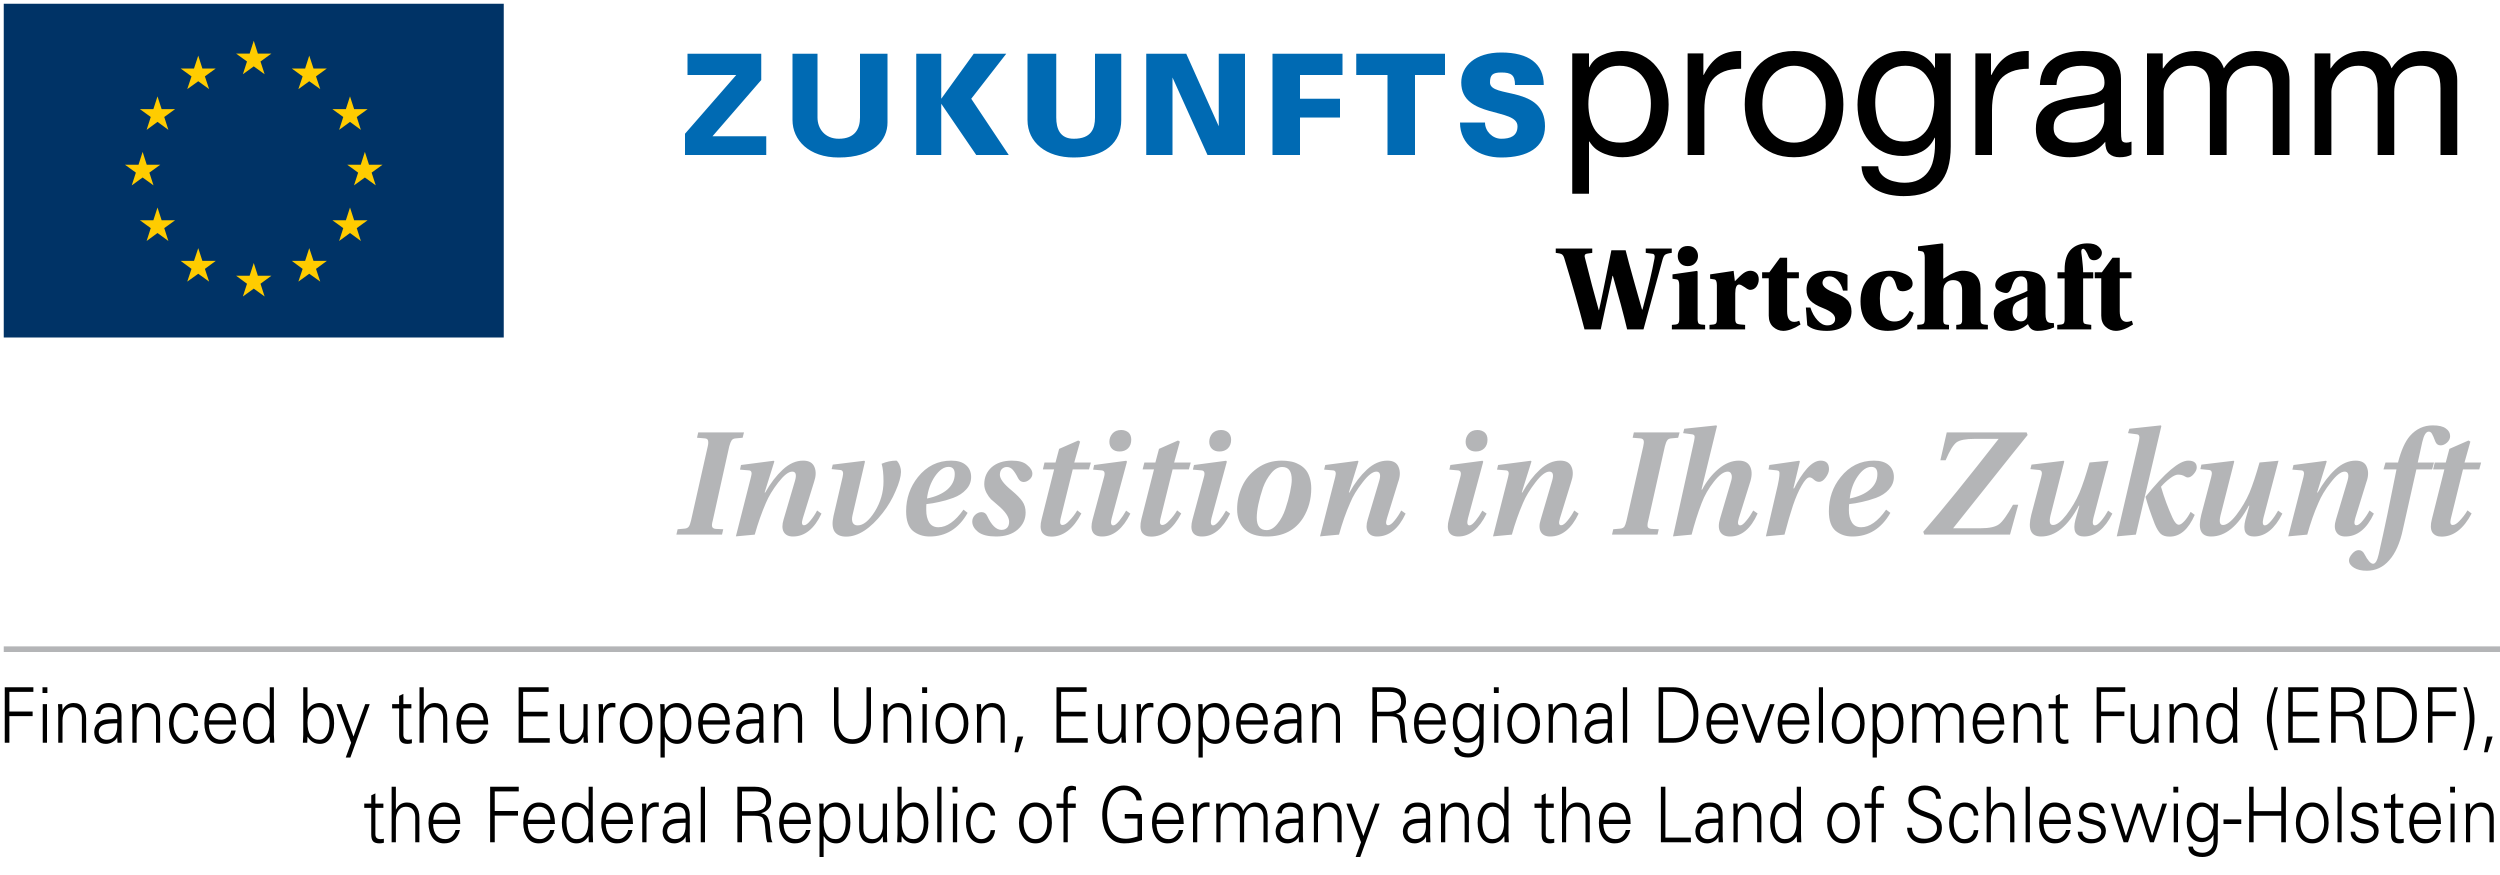
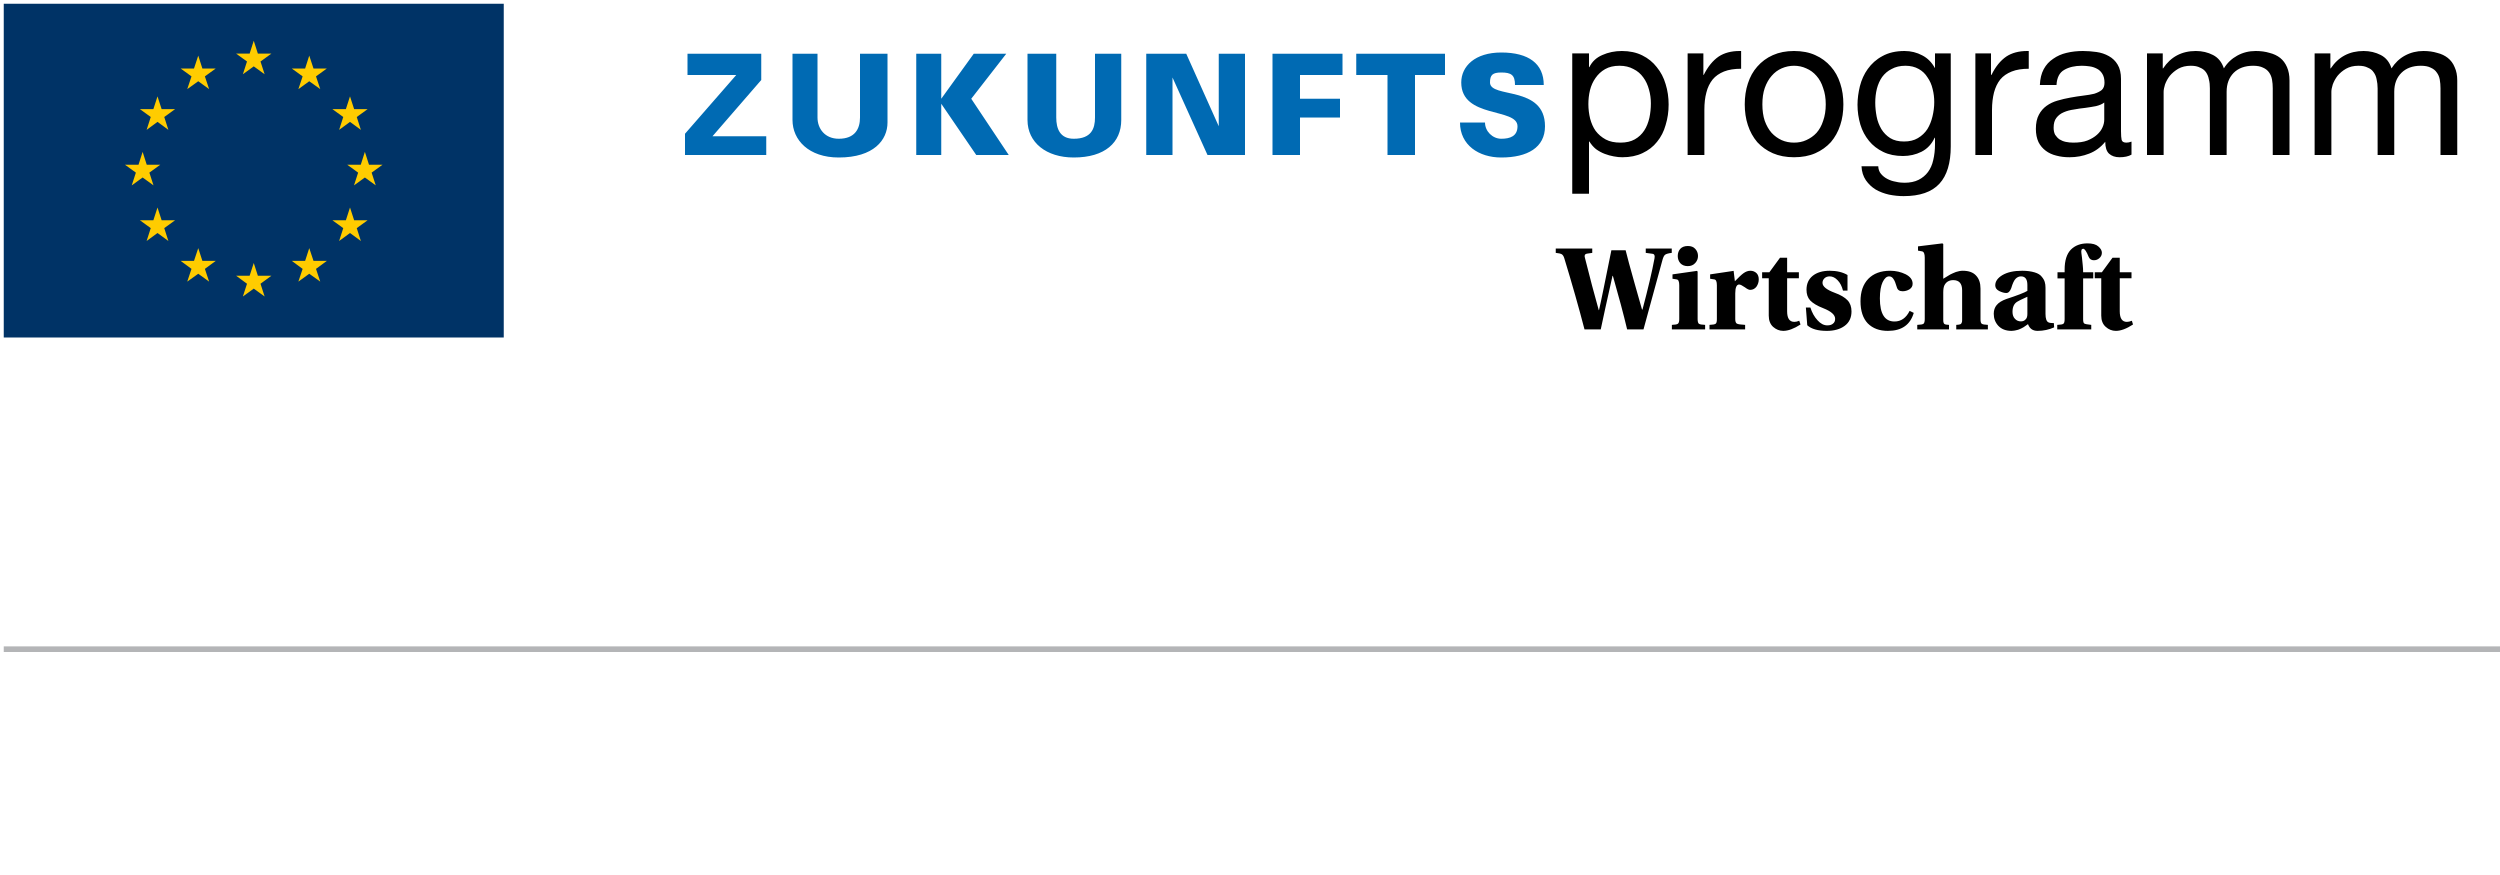
<svg xmlns="http://www.w3.org/2000/svg" viewBox="0 0 200 70">
  <path fill="#036" d="m.3.3v26.7h40v-26.7z" />
  <path fill="#fc0" d="m20.3 3.26.33 1.03h1.08l-.87.63.33 1.02-.87-.63-.87.63.33-1.02-.87-.63h1.08zm4.44 1.19.34 1.03h1.07l-.87.63.34 1.02-.88-.63-.87.63.34-1.02-.87-.63h1.07zm3.26 3.26.33 1.02h1.08l-.87.63.33 1.03-.87-.64-.87.64.33-1.03-.87-.63h1.08zm1.19 4.44.33 1.03h1.08l-.87.63.33 1.02-.87-.63-.87.63.33-1.02-.87-.63h1.08zm-1.19 4.45.33 1.02h1.08l-.87.63.33 1.03-.87-.64-.87.64.33-1.03-.87-.63h1.08zm-3.26 3.25.34 1.02h1.07l-.87.64.34 1.02-.88-.63-.87.63.34-1.02-.87-.64h1.07zm-4.44 1.19.33 1.02h1.08l-.87.64.33 1.02-.87-.63-.87.63.33-1.02-.87-.64h1.08zm-4.44-1.19.33 1.02h1.07l-.87.64.34 1.02-.87-.63-.88.63.34-1.02-.87-.64h1.07zm-3.26-3.25.33 1.02h1.08l-.87.63.33 1.03-.87-.64-.87.64.33-1.03-.87-.63h1.08zm-1.19-4.45.33 1.03h1.08l-.87.63.33 1.02-.87-.63-.87.63.33-1.02-.87-.63h1.08zm1.19-4.44.33 1.02h1.08l-.87.63.33 1.03-.87-.64-.87.64.33-1.03-.87-.63h1.08zm3.26-3.26.33 1.03h1.07l-.87.63.34 1.02-.87-.63-.88.63.34-1.02-.87-.63h1.07z" />
  <path fill="#006ab3" d="m55 4.3h5.9v2.1l-3.9 4.5h4.3v1.5h-6.5v-1.7l4.1-4.7h-3.9zm8.4 0h2v5.1c0 .9.6 1.7 1.7 1.7 1.3 0 1.7-.8 1.7-1.7v-5.1h2.2v5.5c0 1.4-1.1 2.8-3.9 2.8-2.4 0-3.7-1.4-3.7-3zm9.9 0h2v3.6l2.6-3.6h2.6l-2.8 3.6 3 4.5h-2.6l-2.8-4.1v4.1h-2zm8.9 0h2.3v5.1c0 .9.3 1.7 1.4 1.7 1.4 0 1.7-.8 1.7-1.7v-5.1h2.1v5.3c0 1.8-1.3 3-3.8 3-2.2 0-3.7-1.2-3.7-3zm9.5 0h3.2l2.6 5.8v-5.8h2.1v8.1h-3l-2.8-6.2v6.2h-2.1zm10.1 0h5.6v1.7h-3.4v1.9h3.2v1.5h-3.2v3h-2.2zm6.7 0h7.1v1.7h-2.4v6.4h-2.2v-6.4h-2.5zm12.7 2.5c0-.8-.3-1-1.1-1-.7 0-.9.2-.9.8 0 1.3 4.4.2 4.4 3.5 0 1.7-1.4 2.5-3.5 2.5-1.8 0-3.3-1-3.3-2.8h2c0 .7.6 1.3 1.3 1.3.7 0 1.3-.2 1.3-1 0-1.5-4.5-.6-4.5-3.5 0-1.3 1.1-2.4 3.2-2.4 2.2 0 3.4.9 3.4 2.6z" />
  <path fill="#000" d="m139.16 4.08c-.66 0-1.22.15-1.66.44-.47.32-.87.81-1.2 1.47l-.03 0 0-1.72-1.26 0 0 8.13 1.34 0 0-3.61c0-.53.05-.99.16-1.39.1-.41.27-.75.5-1.04.23-.28.54-.49.91-.64.38-.15.84-.22 1.37-.22l0-1.42c-.04 0-.09 0-.13 0zm23.01 0c-.66 0-1.22.15-1.66.44-.47.32-.87.81-1.19 1.47l-.04 0 0-1.72-1.25 0 0 8.13 1.33 0 0-3.61c0-.53.06-.99.16-1.39.11-.41.27-.75.5-1.04.23-.28.54-.49.92-.64.37-.15.83-.22 1.36-.22l0-1.42c-.04 0-.09 0-.13 0zm-32.42 0c-.57 0-1.09.11-1.56.32-.47.2-.82.52-1.04.97l-.03 0 0-1.1-1.34 0 0 11.23 1.34 0 0-4.18.03 0c.15.24.32.44.53.61.22.16.46.29.7.38.24.09.48.16.72.2.25.05.48.07.68.07.62 0 1.16-.11 1.62-.33.47-.22.86-.52 1.16-.9.32-.39.55-.84.69-1.35.16-.52.24-1.06.24-1.64 0-.57-.08-1.12-.24-1.63-.15-.52-.39-.97-.71-1.36-.3-.39-.69-.71-1.16-.94-.46-.23-1.01-.35-1.63-.35zm13.77 0c-.64 0-1.2.11-1.69.33-.5.22-.91.53-1.25.92-.33.37-.58.82-.75 1.35-.17.51-.25 1.07-.25 1.67 0 .59.08 1.15.25 1.66.17.52.42.97.75 1.36.34.37.75.67 1.25.89.49.21 1.05.32 1.69.32.65 0 1.22-.11 1.7-.32.5-.22.91-.52 1.25-.89.33-.39.58-.84.75-1.36.17-.51.25-1.07.25-1.66 0-.6-.08-1.16-.25-1.67-.17-.53-.42-.98-.75-1.35-.34-.39-.75-.7-1.25-.92-.48-.22-1.05-.33-1.7-.33zm8.84 0c-.7 0-1.29.14-1.77.41-.49.26-.87.61-1.17 1.03-.29.4-.5.87-.63 1.38-.12.5-.19 1-.19 1.48 0 .55.08 1.08.23 1.59.15.49.38.92.69 1.3.3.37.68.66 1.13.88.45.22.98.33 1.59.33.52 0 1.02-.11 1.48-.34.47-.24.82-.62 1.05-1.12l.03 0 0 .54c0 .45-.05.86-.14 1.24-.08.38-.23.7-.42.96-.2.27-.46.48-.76.63-.3.15-.68.23-1.12.23-.22 0-.45-.02-.69-.08-.24-.04-.46-.11-.67-.22-.2-.1-.38-.24-.52-.41-.14-.16-.21-.37-.22-.61l-1.34 0c.02.44.14.81.35 1.12.21.3.47.55.78.74.33.19.68.32 1.07.41.4.08.79.12 1.17.12 1.3 0 2.25-.33 2.86-.99.61-.66.91-1.66.91-2.99l0-7.44-1.26 0 0 1.17-.01 0c-.25-.45-.58-.79-1.01-1.01-.43-.23-.9-.35-1.42-.35zm14.27 0c-.46 0-.9.05-1.31.15-.39.09-.75.25-1.06.47-.32.21-.57.48-.76.83-.19.35-.29.77-.31 1.27l1.33 0c.03-.59.24-1 .62-1.21.37-.22.85-.33 1.41-.33.21 0 .42.02.63.05.22.03.41.1.58.19.18.09.32.23.43.41.11.18.17.41.17.71 0 .25-.07.44-.22.58-.15.12-.35.22-.6.3-.25.06-.54.11-.88.15-.32.04-.67.09-1.04.16-.34.06-.68.14-1.02.24-.32.09-.62.23-.88.42-.25.18-.46.42-.61.71-.16.29-.24.67-.24 1.13 0 .41.07.76.21 1.06.14.28.34.51.58.69.24.18.52.31.85.39.33.09.68.13 1.05.13.57 0 1.09-.1 1.57-.29.5-.19.93-.51 1.29-.95 0 .44.1.76.3.95.21.19.49.29.84.29.4 0 .72-.07.96-.21l0-1.04c-.16.06-.3.08-.41.08-.21 0-.34-.07-.38-.22-.03-.14-.05-.37-.05-.69l0-4.18c0-.47-.09-.86-.27-1.15-.17-.29-.41-.52-.7-.68-.3-.17-.63-.28-.99-.33-.36-.05-.72-.08-1.09-.08zm9.04 0c-1.14 0-2.01.47-2.62 1.39l-.03 0 0-1.2-1.26 0 0 8.13 1.33 0 0-5.06c0-.16.04-.35.11-.58.09-.24.21-.47.38-.69.18-.22.41-.41.68-.57.28-.16.62-.24 1.01-.24.3 0 .55.05.73.15.2.08.36.2.48.37.11.16.19.35.23.57.06.22.08.46.08.72l0 5.33 1.34 0 0-5.06c0-.63.19-1.13.56-1.51.38-.38.9-.57 1.56-.57.33 0 .59.05.79.15.21.09.37.22.49.39.11.16.19.34.23.56.04.22.06.46.06.71l0 5.33 1.34 0 0-5.96c0-.42-.07-.77-.2-1.07-.13-.3-.31-.55-.55-.74-.23-.18-.52-.32-.85-.4-.33-.1-.69-.15-1.1-.15-.54 0-1.03.12-1.48.37-.44.24-.8.58-1.07 1.02-.17-.51-.46-.86-.87-1.07-.41-.21-.86-.32-1.37-.32zm13.42 0c-1.14 0-2.02.47-2.63 1.39l-.03 0 0-1.2-1.26 0 0 8.13 1.34 0 0-5.06c0-.16.04-.35.11-.58.09-.24.21-.47.38-.69.18-.22.4-.41.68-.57.28-.16.61-.24 1-.24.31 0 .55.05.74.15.2.08.36.2.47.37.12.16.2.35.24.57.05.22.08.46.08.72l0 5.33 1.33 0 0-5.06c0-.63.19-1.13.57-1.51.38-.38.9-.57 1.56-.57.32 0 .59.05.78.15.21.09.38.22.49.39.12.16.2.34.24.56.04.22.06.46.06.71l0 5.33 1.34 0 0-5.96c0-.42-.07-.77-.21-1.07-.12-.3-.31-.55-.55-.74-.23-.18-.51-.32-.85-.4-.32-.1-.69-.15-1.1-.15-.53 0-1.02.12-1.48.37-.44.24-.79.58-1.07 1.02-.16-.51-.45-.86-.86-1.07-.41-.21-.87-.32-1.37-.32zm-59.53 1.18c.43 0 .8.09 1.11.26.33.16.59.39.79.67.21.28.36.61.46.98.1.35.15.72.15 1.1 0 .4-.04.78-.12 1.16-.09.38-.22.72-.41 1.01-.19.29-.44.53-.76.71-.3.17-.68.26-1.14.26-.47 0-.86-.08-1.18-.25-.33-.18-.6-.41-.81-.69-.2-.28-.34-.61-.44-.98-.09-.37-.14-.76-.14-1.16 0-.38.04-.75.13-1.12.09-.36.24-.69.44-.97.2-.29.45-.53.77-.71.31-.18.7-.27 1.15-.27zm13.96 0c.35 0 .68.07.98.21.31.13.59.33.82.6.23.26.41.58.53.97.14.38.21.81.21 1.31 0 .49-.07.93-.21 1.32-.12.38-.3.7-.53.96-.23.25-.51.44-.82.58-.3.14-.63.2-.98.2-.34 0-.67-.06-.99-.2-.3-.14-.57-.33-.8-.58-.23-.26-.41-.58-.55-.96-.13-.39-.19-.83-.19-1.32 0-.5.06-.93.19-1.31.14-.39.32-.71.55-.97.23-.27.5-.47.8-.6.32-.14.65-.21.99-.21zm8.91 0c.42 0 .77.09 1.07.26.29.16.53.39.7.67.19.27.33.58.41.93.09.35.13.7.13 1.05 0 .38-.05.76-.14 1.14-.09.37-.22.71-.41 1.02-.19.29-.44.53-.76.72-.3.18-.67.27-1.11.27-.44 0-.81-.09-1.1-.27-.3-.19-.53-.43-.71-.72-.18-.31-.31-.64-.38-1.01-.07-.37-.11-.73-.11-1.1 0-.39.04-.76.13-1.12.09-.35.23-.67.42-.94.2-.27.45-.49.76-.64.3-.17.67-.26 1.1-.26zm15.91 2.94 0 1.37c0 .19-.04.4-.14.62-.09.21-.24.41-.44.59-.2.18-.45.33-.77.46-.31.12-.69.17-1.13.17-.21 0-.41-.02-.6-.06-.19-.04-.35-.11-.5-.2-.14-.1-.25-.22-.35-.37-.08-.15-.12-.34-.12-.56 0-.34.07-.6.22-.79.15-.2.35-.35.59-.45.25-.11.52-.18.82-.22.31-.06.61-.1.9-.13.3-.04.59-.09.86-.14.28-.07.5-.16.66-.29z" />
  <path fill="#000" d="m155.39 19.47-1.95.24 0 .34.33.06c.14.03.21.2.21.5l0 4.93 0 0c0 .19-.04.31-.1.36-.07.05-.23.08-.5.09l0 .36 2.54 0 0-.36c-.02 0-.06 0-.11-.01-.05-.01-.08-.01-.1-.01-.02-.01-.05-.01-.09-.02-.03-.01-.06-.02-.07-.03-.01-.02-.03-.04-.05-.07-.01-.03-.02-.06-.03-.1 0-.04-.01-.08-.01-.14l0-2.22c0-.25.03-.43.09-.56.14-.28.38-.42.71-.42.47 0 .71.27.71.81l0 2.39c0 .06-.01.1-.01.14-.01.04-.02.07-.04.1-.02.03-.04.05-.05.07-.02.01-.04.02-.08.03-.03.01-.06.01-.08.02-.01 0-.05 0-.1.01-.05.01-.09.01-.11.01l0 .36 2.53 0 0-.36c-.26-.01-.42-.04-.49-.09-.07-.05-.1-.17-.1-.36l0-2.45c0-.45-.12-.8-.36-1.05-.23-.25-.58-.38-1.06-.38-.18 0-.36.04-.55.1-.18.07-.33.14-.45.2-.12.07-.31.18-.56.34l0-2.78-.07-.05zm11.61 0c-.56 0-1 .17-1.33.5-.33.34-.5.87-.5 1.6l0 .21-.57 0 0 .49.57 0 0 3.26c0 .2-.03.32-.1.37-.06.05-.23.08-.49.09l0 .36 2.72 0 0-.36c-.31-.03-.5-.07-.56-.11-.06-.04-.09-.15-.09-.34l0-3.27.81 0 0-.49-.81 0c0-.19-.01-.38-.03-.56-.02-.19-.04-.38-.06-.59-.03-.22-.05-.35-.05-.39-.03-.23.02-.34.15-.34.11 0 .26.21.43.64.08.19.22.28.42.28.16 0 .3-.05.43-.16.14-.12.21-.27.21-.44 0-.17-.09-.34-.29-.51-.18-.16-.47-.24-.86-.24zm-31.97.21c-.25 0-.46.07-.6.22-.14.15-.21.35-.21.58 0 .23.07.42.21.58.14.15.34.23.59.23.25 0 .44-.08.59-.24.15-.16.23-.35.23-.57 0-.23-.08-.42-.22-.57-.14-.16-.34-.23-.59-.23zm-10.57.2 0 .35c.23.02.39.06.48.11.08.05.15.15.2.31.62 2.03 1.16 3.93 1.62 5.7l1.3 0c.17-.84.49-2.26.94-4.28l.03 0c.47 1.64.85 3.06 1.14 4.28l1.31 0c.98-3.59 1.49-5.45 1.53-5.6.06-.2.13-.33.21-.38.09-.06.26-.11.52-.14l0-.35-2.08 0 0 .35.52.07c.1.01.15.05.17.11.03.06.03.15.01.26-.19 1.03-.51 2.39-.96 4.09l-.04 0c0 0-.19-.67-.57-2.01-.38-1.33-.62-2.24-.74-2.73l-1.14 0c-.51 2.52-.83 4.12-.99 4.79l-.02 0c-.07-.26-.25-.91-.54-1.98-.28-1.07-.47-1.8-.56-2.18-.03-.1-.04-.17-.02-.23.02-.07.08-.11.19-.13l.41-.06 0-.35-2.92 0zm17.94.74-.85 1.16-.58 0 0 .48.53 0 0 2.99c0 .39.12.69.35.9.24.21.51.32.81.32.39 0 .85-.17 1.38-.51l-.1-.3c-.14.06-.28.09-.39.09-.39 0-.58-.28-.58-.85l0-2.64.94 0 0-.48-.94 0 0-1.16-.57 0zm26.6 0-.85 1.16-.57 0 0 .48.52 0 0 2.99c0 .39.12.69.36.9.23.21.51.32.81.32.39 0 .85-.17 1.37-.51l-.09-.3c-.15.06-.28.09-.4.09-.38 0-.57-.28-.57-.85l0-2.64.94 0 0-.48-.94 0 0-1.16-.58 0zm-28.97 1.04c-.19 0-.37.07-.54.19-.17.12-.4.34-.7.65l-.1-.83-1.88.28 0 .35.32.05c.15.01.22.17.22.47l0 2.72c0 .19-.03.31-.1.36-.07.05-.23.08-.49.09l0 .36 2.85 0 0-.36c-.35-.02-.57-.05-.66-.1-.08-.05-.13-.16-.13-.35l0-2.07c0-.47.11-.71.31-.71.1 0 .25.08.47.23.17.13.31.2.41.2.21 0 .38-.09.51-.26.12-.18.18-.37.18-.58 0-.21-.06-.38-.18-.5-.13-.12-.29-.19-.49-.19zm6.35 0c-.58 0-1.04.14-1.37.41-.33.27-.49.64-.49 1.11 0 .34.09.63.29.85.21.22.56.44 1.06.63.63.25.94.53.94.84 0 .17-.05.3-.17.39-.1.09-.25.14-.45.14-.29 0-.55-.14-.79-.41-.25-.27-.44-.61-.57-1.02l-.36 0 .11 1.42c.33.3.85.45 1.57.45.59 0 1.07-.14 1.42-.4.37-.27.55-.66.55-1.16 0-.37-.11-.67-.32-.89-.21-.22-.55-.43-1.03-.6-.64-.24-.97-.5-.97-.79 0-.14.05-.26.15-.36.11-.11.25-.16.43-.16.22 0 .43.1.63.31.2.2.34.48.43.83l.36 0 0-1.25c-.37-.22-.85-.34-1.42-.34zm4.84 0c-.76 0-1.34.22-1.76.65-.41.43-.62 1.02-.62 1.79 0 .78.2 1.37.58 1.77.4.4.93.6 1.61.6 1.1 0 1.79-.48 2.07-1.44l-.33-.16c-.28.57-.69.85-1.21.85-.78 0-1.17-.61-1.17-1.85 0-.57.08-1.01.22-1.3.15-.31.32-.46.52-.46.14 0 .26.07.34.2.1.13.18.35.27.65.06.23.21.34.47.34.19 0 .37-.05.54-.15.17-.11.26-.25.26-.45 0-.32-.19-.57-.56-.76-.37-.18-.78-.28-1.23-.28zm10.56 0c-.68 0-1.2.12-1.59.35-.38.23-.57.5-.57.82 0 .19.1.34.31.45.21.1.4.16.57.16.17 0 .3-.13.4-.39.11-.38.23-.63.35-.75.13-.13.27-.19.43-.19.34 0 .51.23.51.69l0 .47c-.23.14-.79.36-1.68.65-.36.13-.62.29-.78.49-.15.18-.23.41-.23.69 0 .38.12.7.37.97.25.26.6.4 1.05.4.09 0 .19-.02.28-.03.1-.02.18-.04.25-.06.07-.02.14-.06.24-.1.09-.05.15-.08.19-.1.03-.03.1-.07.19-.13.1-.07.15-.11.17-.12.13.36.38.54.77.54.47 0 .91-.1 1.32-.28l-.02-.34c-.2 0-.35-.02-.43-.06-.16-.07-.24-.3-.24-.68l0-2.09c0-.18-.02-.33-.06-.46-.04-.14-.12-.28-.24-.42-.11-.15-.3-.27-.57-.35-.27-.08-.6-.13-.99-.13zm-26.02.01-1.96.28 0 .35.32.05c.15.01.22.17.22.47l0 2.72 0 0c0 .19-.04.31-.11.36-.06.05-.23.08-.48.09l0 .36 2.66 0 0-.36c-.26-.01-.43-.04-.5-.09-.06-.05-.1-.17-.1-.36l0-3.81-.05-.06zm26.43 2.07 0 1.38c0 .21-.05.36-.16.45-.09.1-.22.14-.36.14-.18 0-.34-.06-.47-.2-.13-.13-.2-.32-.2-.56 0-.4.13-.67.39-.82.08-.05.17-.1.26-.14.1-.05.2-.09.3-.14.12-.05.2-.09.24-.11z" />
-   <path fill="#b4b5b7" d="m137.3 34.03-2.56.27-.09.35.68.09c.12.01.2.05.23.13.02.07.01.2-.03.39l-1.69 7.65 1.49-.14c.23-.88.49-1.72.8-2.52.23-.61.56-1.18.98-1.71.42-.54.79-.81 1.11-.81.14 0 .24.07.29.21.05.12.05.29-.01.51l-.89 3.02c-.14.46-.14.81 0 1.07.15.25.41.38.79.38.92 0 1.66-.61 2.21-1.84l-.35-.24c-.16.29-.34.56-.55.81-.2.25-.36.38-.49.38-.2 0-.23-.19-.11-.58l.87-2.78c.18-.52.2-.96.05-1.3-.15-.35-.46-.52-.92-.52-.56 0-1.11.22-1.64.67-.53.45-.96 1-1.3 1.65l-.05 0 1.24-5.09-.06-.05zm35.56 0-2.51.27-.11.35.68.09c.11.01.19.05.21.13.03.07.03.2-.01.39l-1.78 7.65 1.53-.14 2.04-8.69-.05-.05zm21.76 0c-.72 0-1.33.28-1.83.85-.38.44-.7 1.15-.95 2.12l-1 0-.16.55 1.04 0c-.49 2.49-.96 4.76-1.43 6.81-.11.49-.26.74-.44.74-.2 0-.43-.26-.7-.78-.11-.21-.26-.31-.45-.31-.18 0-.35.09-.51.27-.18.2-.27.38-.27.55 0 .24.14.43.4.59.26.16.6.24 1.02.24.71 0 1.31-.28 1.8-.84.49-.55.86-1.37 1.09-2.46l1.08-4.81 1.26 0 .15-.55-1.3 0 .36-1.63c.13-.56.3-.84.52-.84.1 0 .18.05.25.16.07.11.16.32.27.62.08.21.22.32.43.32.17 0 .34-.07.51-.22.17-.16.25-.33.25-.52 0-.25-.11-.45-.34-.61-.22-.17-.57-.25-1.05-.25zm-104.92.37c-.31 0-.55.1-.71.29-.16.19-.24.4-.24.65 0 .24.07.42.22.57.15.14.35.21.59.21.28 0 .5-.08.68-.25.17-.17.26-.4.26-.69 0-.25-.07-.44-.22-.58-.16-.13-.35-.2-.58-.2zm7.99 0c-.31 0-.55.1-.72.29-.15.19-.23.4-.23.65 0 .24.07.42.22.57.15.14.35.21.59.21.28 0 .5-.08.68-.25.17-.17.26-.4.26-.69 0-.25-.08-.44-.23-.58-.15-.13-.34-.2-.57-.2zm20.51 0c-.31 0-.55.1-.71.29-.16.19-.24.4-.24.65 0 .24.07.42.22.57.15.14.35.21.59.21.28 0 .5-.08.68-.25.17-.17.26-.4.26-.69 0-.25-.07-.44-.22-.58-.16-.13-.35-.2-.58-.2zm-62.34.19-.1.43.62.05c.15.01.24.07.26.17.03.1.03.26-.02.47l-1.34 5.94c-.05.22-.11.38-.18.48-.07.09-.18.15-.34.16l-.55.05-.1.43 3.65 0 .1-.43-.62-.03c-.15-.02-.24-.08-.27-.18-.03-.11-.01-.27.05-.48l1.32-5.94c.06-.23.13-.39.19-.48.07-.1.18-.15.33-.16l.55-.05.11-.43-3.66 0zm74.85 0-.1.43.61.05c.15.01.24.07.27.17.03.1.02.26-.03.47l-1.34 5.94c-.05.22-.11.38-.17.48-.07.09-.18.15-.34.16l-.55.05-.1.43 3.64 0 .1-.43-.61-.03c-.15-.02-.25-.08-.28-.18-.02-.11-.01-.27.05-.48l1.33-5.94c.06-.23.12-.39.19-.48.06-.1.17-.15.32-.16l.55-.05.12-.43-3.66 0zm25.03 0-.51 2.23.42 0c.32-.76.61-1.23.87-1.43.26-.19.74-.28 1.45-.28l1.92 0c-2.43 3.11-4.43 5.59-6.03 7.43l.08.23 6.86 0 .66-2.39-.42 0c-.46.82-.83 1.35-1.12 1.56-.28.21-.77.32-1.46.32l-2.21 0c.24-.3 1.14-1.43 2.72-3.41 1.58-1.99 2.66-3.34 3.24-4.05l-.08-.21-6.39 0zm-69.48.65-1.53.67-.29 1.09-.88 0-.13.55.9 0-1 3.98c-.12.46-.11.81.03 1.05.15.23.4.35.74.35.96 0 1.76-.62 2.41-1.85l-.33-.25c-.19.32-.4.59-.63.82-.21.24-.4.35-.55.35-.18 0-.23-.16-.16-.48l.98-3.97 1.3 0 .15-.55-1.33 0 .47-1.67-.15-.09zm7.98 0-1.52.67-.29 1.09-.88 0-.14.55.91 0-1.01 3.98c-.11.46-.1.81.04 1.05.15.23.4.35.74.35.96 0 1.76-.62 2.41-1.85l-.33-.25c-.19.32-.4.59-.63.82-.21.24-.4.35-.55.35-.18 0-.24-.16-.16-.48l.98-3.97 1.3 0 .15-.55-1.33 0 .46-1.67-.15-.09zm103.24 0-1.53.67-.29 1.09-.88 0-.13.55.9 0-1 3.98c-.12.46-.11.81.03 1.05.15.23.4.35.74.35.96 0 1.76-.62 2.41-1.85l-.33-.25c-.19.32-.4.59-.62.82-.22.24-.41.35-.56.35-.18 0-.23-.16-.16-.48l.98-3.97 1.3 0 .15-.55-1.33 0 .47-1.67-.15-.09zm-133.23 1.61c-.56 0-1.1.23-1.62.71-.52.48-.99 1.09-1.41 1.84l-.05 0 .78-2.49-.06-.05-2.61.34-.08.37.71.06c.21.01.27.18.17.52l-1.21 4.76 1.51-.14c.26-.93.56-1.77.89-2.53.22-.53.55-1.07.99-1.64.45-.58.82-.87 1.12-.87.29 0 .36.25.22.73l-.91 3.09c-.13.42-.13.76.01 1.01.14.24.39.36.74.36.94 0 1.7-.61 2.28-1.83l-.35-.25c-.16.3-.34.57-.54.81-.2.25-.37.37-.51.37-.18 0-.21-.19-.09-.57l.89-2.88c.16-.46.18-.86.04-1.2-.14-.35-.44-.52-.91-.52zm7.45 0c-.38 0-.77.08-1.17.25.1.34.15.81.15 1.41 0 .87-.24 1.68-.7 2.42-.47.74-.93 1.11-1.38 1.1-.18 0-.3-.07-.38-.21-.07-.15-.08-.35-.02-.6l1-4.3-.06-.06-2.52.31-.09.36.7.07c.21.02.26.21.18.55l-.73 3.13c-.12.54-.1.95.08 1.24.18.27.49.41.93.41.96 0 1.94-.63 2.93-1.9.42-.54.77-1.13 1.03-1.75.28-.63.42-1.14.43-1.52 0-.15-.02-.3-.07-.44-.05-.15-.11-.27-.17-.35-.06-.08-.1-.12-.14-.12zm4.4 0c-1.08 0-1.97.44-2.67 1.32-.62.78-.94 1.69-.94 2.73 0 .74.18 1.26.54 1.57.37.3.82.45 1.34.45 1.31 0 2.33-.63 3.04-1.89l-.33-.26c-.67.94-1.34 1.41-2.01 1.41-.33 0-.58-.13-.74-.39-.15-.26-.23-.58-.23-.97 0-.26 0-.42.01-.49.34-.04.68-.09 1.01-.17.35-.07.73-.18 1.14-.33.43-.16.77-.38 1.03-.67.27-.29.4-.62.4-1 0-.4-.14-.72-.41-.95-.27-.24-.66-.36-1.18-.36zm4.85 0c-.68 0-1.22.18-1.62.53-.39.35-.59.81-.59 1.36 0 .23.06.46.18.69.12.22.24.39.36.51.12.11.29.26.53.46.61.51.92.96.92 1.34 0 .2-.05.36-.16.48-.11.11-.26.17-.45.17-.42 0-.8-.37-1.15-1.12-.09-.2-.24-.3-.45-.3-.19 0-.36.08-.52.23-.15.15-.22.33-.22.53 0 .3.16.58.47.83.32.24.8.36 1.44.36.72 0 1.29-.18 1.72-.55.43-.38.64-.83.64-1.37 0-.35-.09-.64-.26-.89-.17-.25-.45-.53-.84-.86-.64-.52-.96-.94-.96-1.26 0-.2.05-.35.15-.46.11-.11.24-.17.41-.17.17 0 .33.07.46.21.13.14.28.37.44.69.11.2.25.3.44.3.15 0 .31-.06.46-.19.16-.13.24-.29.24-.47 0-.24-.14-.48-.42-.7-.26-.24-.67-.35-1.22-.35zm21.58 0c-.73 0-1.38.2-1.94.6-.55.39-.96.88-1.22 1.46-.27.58-.4 1.18-.4 1.82 0 .67.19 1.2.58 1.6.4.39 1 .59 1.79.59 1.32 0 2.28-.5 2.91-1.49.43-.7.65-1.49.65-2.36 0-.34-.05-.64-.14-.91-.09-.27-.21-.48-.36-.64-.15-.16-.33-.3-.55-.4-.21-.11-.42-.18-.64-.21-.21-.04-.43-.06-.68-.06zm8.46 0c-.56 0-1.11.23-1.63.71-.52.48-.99 1.09-1.4 1.84l-.05 0 .77-2.49-.06-.05-2.6.34-.09.37.71.06c.21.01.27.18.18.52l-1.22 4.76 1.52-.14c.26-.93.55-1.77.89-2.53.21-.53.54-1.07.99-1.64.44-.58.81-.87 1.11-.87.29 0 .37.25.23.73l-.92 3.09c-.13.42-.13.76.01 1.01.15.24.39.36.74.36.95 0 1.71-.61 2.28-1.83l-.35-.25c-.16.3-.34.57-.54.81-.2.25-.37.37-.51.37-.18 0-.21-.19-.09-.57l.89-2.88c.17-.46.18-.86.04-1.2-.14-.35-.44-.52-.9-.52zm13.83 0c-.56 0-1.1.23-1.62.71-.52.48-.99 1.09-1.41 1.84l-.05 0 .78-2.49-.06-.05-2.61.34-.09.37.72.06c.21.01.27.18.17.52l-1.21 4.76 1.51-.14c.26-.93.56-1.77.89-2.53.22-.53.55-1.07.99-1.64.44-.58.82-.87 1.12-.87.29 0 .36.25.22.73l-.91 3.09c-.14.42-.13.76.01 1.01.14.24.39.36.74.36.94 0 1.7-.61 2.28-1.83l-.35-.25c-.16.3-.34.57-.54.81-.2.25-.37.37-.51.37-.18 0-.21-.19-.09-.57l.89-2.88c.16-.46.18-.86.04-1.2-.14-.35-.44-.52-.91-.52zm20.83 0c-.34 0-.7.2-1.08.62-.37.42-.72.95-1.04 1.6l-.06 0 .52-2.16-.06-.05-2.38.34-.07.36.67.07c.09.01.15.04.18.09.03.05.04.16.02.34-.01.17-.06.42-.13.76l-.95 4.09 1.49-.14c.25-.96.48-1.74.68-2.34.21-.62.44-1.15.69-1.58.25-.44.46-.66.63-.66.11 0 .22.06.35.18.13.12.27.18.42.18.18 0 .35-.11.52-.34.17-.23.27-.46.27-.68 0-.45-.22-.68-.67-.68zm4.27 0c-1.08 0-1.97.44-2.67 1.32-.63.78-.94 1.69-.94 2.73 0 .74.18 1.26.54 1.57.37.3.81.45 1.34.45 1.31 0 2.32-.63 3.04-1.89l-.34-.26c-.66.94-1.33 1.41-2 1.41-.33 0-.58-.13-.74-.39-.16-.26-.24-.58-.24-.97 0-.26.01-.42.02-.49.34-.04.68-.09 1.01-.17.34-.07.72-.18 1.14-.33.43-.16.77-.38 1.03-.67.26-.29.4-.62.4-1 0-.4-.14-.72-.41-.95-.27-.24-.66-.36-1.18-.36zm25.14 0c-.72 0-1.86.96-3.42 2.89.16.6.41 1.33.74 2.18.15.36.31.63.48.79.17.15.41.22.71.22.84 0 1.5-.58 2.01-1.74l-.33-.24c-.17.32-.34.57-.51.75-.18.19-.32.28-.43.28-.17 0-.34-.19-.51-.56-.35-.76-.66-1.59-.92-2.48.21-.24.45-.47.72-.67.26-.2.48-.3.64-.3.22 0 .41.05.56.15.08.05.16.08.22.08.16 0 .32-.09.48-.28.16-.19.24-.36.24-.52 0-.37-.23-.55-.68-.55zm13.39 0c-.56 0-1.1.23-1.63.71-.52.48-.98 1.09-1.4 1.84l-.05 0 .77-2.49-.06-.05-2.6.34-.09.37.71.06c.21.01.27.18.18.52l-1.22 4.76 1.52-.14c.26-.93.55-1.77.89-2.53.22-.53.54-1.07.99-1.64.44-.58.81-.87 1.11-.87.29 0 .37.25.23.73l-.92 3.09c-.13.42-.13.76.02 1.01.14.24.38.36.73.36.95 0 1.71-.61 2.28-1.83l-.35-.25c-.16.3-.34.57-.54.81-.2.25-.37.37-.51.37-.17 0-.2-.19-.09-.57l.89-2.88c.17-.46.18-.86.04-1.2-.13-.35-.43-.52-.9-.52zm-98.35.01-2.57.34-.08.37.67.06c.23.01.3.18.21.51l-.92 3.41c-.12.44-.12.78.01 1.02.13.23.38.35.75.35.9 0 1.65-.61 2.26-1.83l-.34-.24c-.17.3-.35.57-.55.82-.2.24-.35.36-.48.36-.18 0-.23-.19-.12-.58l1.22-4.52-.06-.07zm7.99 0-2.57.34-.09.37.68.06c.23.01.3.18.21.51l-.92 3.41c-.12.44-.12.78.01 1.02.13.23.38.35.75.35.9 0 1.65-.61 2.25-1.83l-.33-.24c-.17.3-.35.57-.55.82-.2.24-.36.36-.48.36-.18 0-.23-.19-.13-.58l1.23-4.52-.06-.07zm20.51 0-2.57.34-.08.37.67.06c.23.01.3.18.21.51l-.92 3.41c-.12.44-.11.78.01 1.02.13.23.38.35.75.35.9 0 1.65-.61 2.26-1.83l-.34-.24c-.17.3-.35.57-.55.82-.2.24-.35.36-.48.36-.18 0-.22-.19-.12-.58l1.22-4.52-.06-.07zm46.49 0-2.57.31-.09.36.7.07c.22.02.27.21.17.55l-.8 3.04c-.29 1.15-.03 1.73.79 1.73 1.14 0 2.14-.82 3.01-2.46l.05 0-.32 1.13c-.11.43-.11.76 0 .99.13.23.36.34.69.34.9 0 1.66-.61 2.27-1.83l-.34-.24c-.17.3-.35.57-.56.82-.2.24-.37.36-.5.36-.17 0-.21-.19-.12-.58l1.21-4.59-1.52.14c-.28 1-.55 1.8-.8 2.41-.28.64-.63 1.23-1.05 1.78-.42.54-.77.81-1.07.81-.26 0-.32-.25-.2-.76l1.1-4.32-.05-.06zm13.6 0-2.58.31-.08.36.7.07c.21.02.27.21.17.55l-.8 3.04c-.29 1.15-.03 1.73.79 1.73 1.14 0 2.14-.82 3.01-2.46l.05 0-.32 1.13c-.11.43-.11.76 0 .99.13.23.36.34.69.34.9 0 1.66-.61 2.27-1.83l-.34-.24c-.17.3-.35.57-.56.82-.2.24-.37.36-.5.36-.17 0-.21-.19-.12-.58l1.21-4.59-1.52.14c-.28 1-.55 1.8-.8 2.41-.28.64-.63 1.23-1.05 1.78-.42.54-.78.81-1.07.81-.26 0-.32-.25-.2-.76l1.1-4.32-.05-.06zm-102.8.49c.32 0 .49.19.49.57 0 .48-.2.89-.59 1.24-.4.34-.94.58-1.63.72.08-.69.3-1.28.64-1.78.35-.5.71-.75 1.09-.75zm73.82 0c.32 0 .48.19.48.57 0 .48-.19.89-.59 1.24-.39.34-.93.58-1.62.72.08-.69.29-1.28.64-1.78.35-.5.71-.75 1.09-.75zm-47.13.01c.51 0 .76.34.76 1.03 0 .24-.05.57-.14 1-.09.42-.21.86-.37 1.33-.15.45-.36.85-.63 1.18-.27.34-.56.51-.87.51-.52 0-.79-.33-.79-.99 0-.29.04-.65.13-1.08.09-.43.22-.88.37-1.33.17-.46.39-.84.66-1.16.27-.33.57-.49.88-.49z" />
  <path fill="#b4b5b7" d="m.3 51.71h199.7v.45h-199.7z" />
-   <path fill="#000" d="m.38 54.98 0 4.44.37 0 0-2.13 1.86 0 0-.37-1.86 0 0-1.57 1.92 0 0-.37-2.29 0zm3.02 0 0 .46.39 0 0-.46-.39 0zm18.18 0 0 1.81-.01.01c-.1-.18-.24-.31-.41-.41-.18-.1-.36-.15-.56-.15-.36 0-.64.15-.85.44-.2.3-.31.69-.31 1.18 0 .48.11.88.31 1.19.2.31.49.46.85.46.4 0 .73-.19.97-.57l.01.03.01.45.35 0c0-.02 0-.04 0-.07l0-.06c-.02-.28-.03-.46-.03-.52l0-3.79-.33 0zm2.68 0 0 3.79c0 .08-.01.29-.03.65l.35 0 .02-.45.01-.03c.24.38.56.57.98.57.35 0 .63-.15.83-.46.21-.31.31-.71.31-1.19 0-.48-.1-.88-.31-1.17-.21-.3-.49-.45-.84-.45-.2 0-.39.05-.57.15-.17.1-.31.24-.4.41l-.01-.01 0-1.81-.34 0zm9.3 0 0 4.44.34 0 0-1.78c0-.31.07-.56.21-.76.15-.2.35-.3.6-.3.23 0 .41.07.54.22.13.15.2.35.2.62l0 2 .33 0 0-1.95c0-.39-.08-.69-.25-.9-.17-.22-.42-.33-.74-.33-.39 0-.69.19-.88.56l-.01 0 0-1.82-.34 0zm7.93 0 0 4.44 2.49 0 0-.37-2.13 0 0-1.74 1.96 0 0-.37-1.96 0 0-1.59 2.04 0 0-.37-2.4 0zm25.23 0 0 2.84c0 .52.13.93.39 1.24.25.3.62.45 1.09.45.47 0 .84-.15 1.09-.45.26-.31.39-.73.39-1.25l0-2.83-.36 0 0 2.8c0 .41-.1.74-.29.99-.2.25-.47.37-.83.37-.35 0-.63-.12-.82-.37-.2-.25-.3-.57-.3-.97l0-2.82-.36 0zm7.05 0 0 .46.4 0 0-.46-.4 0zm10.75 0 0 4.44 2.5 0 0-.37-2.13 0 0-1.74 1.96 0 0-.37-1.96 0 0-1.59 2.04 0 0-.37-2.41 0zm25.27 0 0 4.44.37 0 0-2.12 1.04 0c.3 0 .5.06.59.16.11.11.17.3.2.58.03.26.05.45.05.56.03.37.07.64.14.82l.42 0c-.09-.12-.14-.36-.17-.71-.03-.38-.04-.61-.05-.67-.03-.3-.1-.52-.21-.67-.1-.14-.26-.23-.47-.26l0-.01c.25-.07.44-.19.58-.36.14-.17.2-.37.2-.6 0-.41-.11-.7-.35-.88-.23-.19-.55-.28-.93-.28l-1.41 0zm9.72 0 0 .46.39 0 0-.46-.39 0zm10.32 0 0 4.44.34 0 0-4.44-.34 0zm2.86 0 0 4.44 1.13 0c.64 0 1.14-.19 1.51-.56.36-.37.54-.93.54-1.66 0-.72-.18-1.27-.54-1.65-.35-.38-.86-.57-1.51-.57l-1.13 0zm12.82 0 0 4.44.33 0 0-4.44-.33 0zm22.22 0 0 4.44.36 0 0-2.13 1.86 0 0-.37-1.86 0 0-1.57 1.93 0 0-.37-2.29 0zm10.91 0 0 1.81-.02.01c-.09-.18-.23-.31-.41-.41-.17-.1-.35-.15-.55-.15-.36 0-.64.15-.85.44-.2.3-.31.69-.31 1.18 0 .48.1.88.31 1.19.2.31.49.46.85.46.4 0 .72-.19.96-.57l.02.03.01.45.35 0c0-.02 0-.04-.01-.07l0-.06c-.01-.28-.02-.46-.02-.52l0-3.79-.33 0zm3.32 0c-.23.62-.38 1.11-.47 1.46-.09.36-.14.71-.14 1.06 0 .32.04.66.13 1.02.09.36.24.86.47 1.49l.29 0c-.33-.95-.5-1.78-.5-2.51 0-.76.17-1.6.5-2.52l-.28 0zm1.1 0 0 4.44 2.49 0 0-.37-2.13 0 0-1.74 1.97 0 0-.37-1.97 0 0-1.59 2.04 0 0-.37-2.4 0zm3.43 0 0 4.44.37 0 0-2.12 1.04 0c.3 0 .5.06.59.16.1.11.17.3.2.58.03.26.05.45.05.56.03.37.07.64.14.82l.42 0c-.09-.12-.14-.36-.17-.71-.03-.38-.05-.61-.05-.67-.03-.3-.1-.52-.21-.67-.1-.14-.26-.23-.47-.26l0-.01c.25-.07.44-.19.58-.36.13-.17.2-.37.2-.6 0-.41-.11-.7-.35-.88-.23-.19-.55-.28-.93-.28l-1.41 0zm3.68 0 0 4.44 1.12 0c.65 0 1.15-.19 1.51-.56.37-.37.55-.93.55-1.66 0-.72-.18-1.27-.54-1.65-.36-.38-.86-.57-1.52-.57l-1.12 0zm4.07 0 0 4.44.36 0 0-2.13 1.86 0 0-.37-1.86 0 0-1.57 1.93 0 0-.37-2.29 0zm2.83 0c.33.92.5 1.76.5 2.52 0 .73-.17 1.56-.5 2.51l.29 0c.23-.65.38-1.14.47-1.49.09-.35.13-.69.13-1.02 0-.36-.05-.73-.15-1.12-.1-.39-.25-.86-.46-1.4l-.28 0zm-86.91.37 1.05 0c.59 0 .88.26.88.79 0 .3-.09.51-.28.62-.19.12-.46.18-.8.18l-.85 0 0-1.59zm22.89 0 .66 0c1.18 0 1.77.61 1.77 1.85 0 .6-.14 1.06-.4 1.38-.27.31-.66.47-1.18.47l-.85 0 0-3.7zm53.81 0 1.05 0c.59 0 .88.26.88.79 0 .3-.09.51-.28.62-.19.12-.46.18-.8.18l-.85 0 0-1.59zm3.67 0 .65 0c1.18 0 1.78.61 1.78 1.85 0 .6-.14 1.06-.41 1.38-.26.31-.66.47-1.17.47l-.85 0 0-3.7zm-158.26.16-.34.16 0 .66-.56 0 0 .34.56 0 0 2.12c0 .26.05.45.16.56.11.11.28.16.51.16.1 0 .22-.01.35-.05l0-.32c-.08.02-.18.04-.29.04-.26 0-.39-.14-.39-.41l0-2.1.64 0 0-.34-.64 0 0-.82zm132.52 0-.33.16 0 .66-.57 0 0 .34.57 0 0 2.12c0 .26.05.45.15.56.11.11.28.16.52.16.1 0 .21-.01.34-.05l0-.32c-.08.02-.17.04-.29.04-.26 0-.39-.14-.39-.41l0-2.1.64 0 0-.34-.64 0 0-.82zm-115.79.72c-.11 0-.19.01-.25.03-.24.08-.4.26-.49.53l-.01 0-.02-.46-.35 0c.02.34.03.54.03.59l0 2.5.34 0 0-1.84c0-.3.06-.54.2-.73.13-.18.32-.27.57-.27.03 0 .07 0 .12.01.05.01.08.01.09.01l0-.35c-.14-.01-.21-.02-.23-.02zm43.04 0c-.11 0-.2.01-.26.03-.23.08-.39.26-.48.53l-.01 0-.02-.46-.35 0c.02.34.03.54.03.59l0 2.5.34 0 0-1.84c0-.3.06-.54.2-.73.13-.18.32-.27.56-.27.03 0 .07 0 .13.01.05.01.08.01.09.01l0-.35c-.14-.01-.21-.02-.23-.02zm-86.15.01c-.39 0-.69.19-.88.56l-.01-.01-.02-.46-.34 0c.02.27.02.49.02.65l0 2.44.34 0 0-1.79c0-.31.07-.56.21-.76.15-.19.35-.29.6-.29.23 0 .41.07.54.23.14.15.2.35.2.59l0 2.02.34 0 0-1.95c0-.38-.09-.68-.26-.9-.16-.22-.41-.33-.74-.33zm2.83 0c-.31 0-.55.07-.73.22-.18.15-.29.37-.33.65l.36 0c.03-.35.26-.53.69-.53.24 0 .41.06.51.18.11.12.16.31.16.56l0 .21-.3 0c-.33.01-.55.02-.66.04-.25.04-.46.14-.63.33-.17.17-.25.39-.25.66 0 .29.08.52.26.7.17.17.4.25.67.25.19 0 .38-.05.55-.16.19-.11.3-.24.35-.38l.01 0 .02.45.34 0c-.02-.27-.02-.44-.02-.51l0-1.68c0-.32-.09-.56-.26-.73-.17-.17-.41-.26-.74-.26zm3.1 0c-.4 0-.69.19-.88.56l-.01-.01-.02-.46-.35 0c.02.27.03.49.03.65l0 2.44.34 0 0-1.79c0-.31.07-.56.21-.76.15-.19.34-.29.6-.29.23 0 .41.07.54.23.13.15.2.35.2.59l0 2.02.33 0 0-1.95c0-.38-.08-.68-.25-.9-.17-.22-.42-.33-.74-.33zm2.96 0c-.38 0-.69.16-.92.47-.23.31-.34.69-.34 1.17 0 .48.11.87.33 1.18.22.3.53.45.9.45.65 0 1.01-.35 1.1-1.05l-.36 0c-.02.22-.1.39-.24.52-.14.13-.32.2-.53.2-.24 0-.44-.13-.6-.38-.16-.25-.24-.56-.24-.93 0-.37.08-.68.24-.92.16-.25.36-.37.6-.37.49 0 .74.23.77.7l.36 0c-.01-.32-.12-.57-.32-.76-.2-.19-.45-.28-.75-.28zm2.82 0c-.37 0-.68.15-.91.46-.23.31-.34.7-.34 1.18 0 .48.11.87.33 1.18.22.3.52.45.91.45.67 0 1.1-.36 1.27-1.07l-.36 0c-.04.21-.14.39-.3.53-.15.14-.32.21-.51.21-.3 0-.54-.11-.71-.32-.17-.21-.26-.51-.27-.9l2.18 0c0-.56-.12-.99-.34-1.28-.21-.29-.53-.44-.95-.44zm20.17 0c-.38 0-.68.15-.91.46-.23.31-.35.7-.35 1.18 0 .48.11.87.34 1.18.22.3.52.45.9.45.68 0 1.1-.36 1.27-1.07l-.35 0c-.05.21-.15.39-.3.53-.15.14-.32.21-.51.21-.31 0-.55-.11-.72-.32-.17-.21-.25-.51-.26-.9l2.18 0c-.01-.56-.12-.99-.34-1.28-.22-.29-.53-.44-.95-.44zm13.12 0c-.4 0-.72.16-.96.47-.23.31-.35.7-.35 1.17 0 .47.12.86.35 1.17.24.31.56.46.96.46.4 0 .72-.15.96-.46.24-.32.35-.71.35-1.17 0-.47-.11-.86-.35-1.17-.24-.31-.56-.47-.96-.47zm3.27 0c-.2 0-.39.05-.57.15-.17.1-.31.24-.4.41l-.01-.01-.02-.46-.35 0c.01.09.01.19.02.3.01.1.01.2.01.29l0 3.68.34 0 0-1.66.01 0c.24.38.57.57.98.57.36 0 .64-.15.84-.47.2-.32.3-.71.3-1.18 0-.48-.1-.88-.31-1.17-.2-.3-.48-.45-.84-.45zm2.95 0c-.38 0-.69.15-.92.46-.23.31-.34.7-.34 1.18 0 .48.11.87.33 1.18.22.3.53.45.91.45.68 0 1.1-.36 1.27-1.07l-.35 0c-.05.21-.15.39-.3.53-.15.14-.32.21-.52.21-.3 0-.54-.11-.71-.32-.17-.21-.26-.51-.26-.9l2.17 0c0-.56-.11-.99-.33-1.28-.22-.29-.54-.44-.95-.44zm2.96 0c-.3 0-.55.07-.73.22-.18.15-.29.37-.32.65l.35 0c.04-.35.27-.53.69-.53.24 0 .41.06.52.18.1.12.15.31.15.56l0 .21-.3 0c-.32.01-.54.02-.66.04-.25.04-.46.14-.63.33-.16.17-.25.39-.25.66 0 .29.09.52.26.7.18.17.4.25.68.25.19 0 .37-.05.55-.16.18-.11.3-.24.35-.38l.01 0 .01.45.35 0c-.02-.27-.03-.44-.03-.51l0-1.68c0-.32-.09-.56-.25-.73-.17-.17-.42-.26-.75-.26zm3.1 0c-.39 0-.69.19-.88.56l-.01-.01-.02-.46-.34 0c.01.27.02.49.02.65l0 2.44.34 0 0-1.79c0-.31.07-.56.21-.76.15-.19.35-.29.6-.29.23 0 .41.07.54.23.13.15.2.35.2.59l0 2.02.34 0 0-1.95c0-.38-.09-.68-.26-.9-.16-.22-.41-.33-.74-.33zm8.73 0c-.39 0-.69.19-.88.56l-.01-.01-.01-.46-.35 0c.02.27.03.49.03.65l0 2.44.33 0 0-1.79c0-.31.07-.56.22-.76.14-.19.34-.29.59-.29.23 0 .41.07.54.23.13.15.2.35.2.59l0 2.02.34 0 0-1.95c0-.38-.09-.68-.26-.9-.16-.22-.41-.33-.74-.33zm4.25 0c-.4 0-.72.16-.96.47-.23.31-.35.7-.35 1.17 0 .47.12.86.35 1.17.24.31.56.46.96.46.41 0 .73-.15.96-.46.24-.32.36-.71.36-1.17 0-.47-.12-.86-.36-1.17-.23-.31-.55-.47-.96-.47zm3.24 0c-.4 0-.69.19-.88.56l-.01-.01-.02-.46-.35 0c.02.27.03.49.03.65l0 2.44.34 0 0-1.79c0-.31.07-.56.21-.76.15-.19.34-.29.6-.29.23 0 .41.07.54.23.13.15.2.35.2.59l0 2.02.33 0 0-1.95c0-.38-.08-.68-.25-.9-.17-.22-.42-.33-.74-.33zm14.54 0c-.41 0-.73.16-.96.47-.24.31-.35.7-.35 1.17 0 .47.11.86.35 1.17.23.31.55.46.96.46.4 0 .72-.15.96-.46.23-.32.35-.71.35-1.17 0-.47-.12-.86-.35-1.17-.24-.31-.56-.47-.96-.47zm3.27 0c-.2 0-.39.05-.57.15-.17.1-.31.24-.4.41l-.01-.01-.02-.46-.35 0c.01.09.01.19.02.3.01.1.01.2.01.29l0 3.68.34 0 0-1.66.01 0c.24.38.57.57.98.57.36 0 .64-.15.84-.47.2-.32.3-.71.3-1.18 0-.48-.1-.88-.31-1.17-.2-.3-.48-.45-.84-.45zm2.95 0c-.38 0-.69.15-.92.46-.23.31-.34.7-.34 1.18 0 .48.11.87.33 1.18.22.3.52.45.91.45.68 0 1.1-.36 1.27-1.07l-.36 0c-.04.21-.14.39-.29.53-.15.14-.33.21-.52.21-.3 0-.54-.11-.71-.32-.17-.21-.26-.51-.27-.9l2.18 0c0-.56-.12-.99-.34-1.28-.21-.29-.53-.44-.94-.44zm2.96 0c-.31 0-.55.07-.73.22-.18.15-.29.37-.33.65l.36 0c.04-.35.27-.53.69-.53.24 0 .41.06.51.18.11.12.16.31.16.56l0 .21-.3 0c-.32.01-.54.02-.66.04-.25.04-.46.14-.63.33-.17.17-.25.39-.25.66 0 .29.09.52.26.7.17.17.4.25.68.25.18 0 .37-.05.55-.16.18-.11.3-.24.34-.38l.02 0 .01.45.35 0c-.02-.27-.03-.44-.03-.51l0-1.68c0-.32-.09-.56-.26-.73-.16-.17-.41-.26-.74-.26zm3.1 0c-.4 0-.69.19-.88.56l-.01-.01-.02-.46-.35 0c.02.27.03.49.03.65l0 2.44.34 0 0-1.79c0-.31.07-.56.21-.76.15-.19.35-.29.6-.29.23 0 .41.07.54.23.13.15.2.35.2.59l0 2.02.33 0 0-1.95c0-.38-.08-.68-.25-.9-.17-.22-.41-.33-.74-.33zm8.17 0c-.38 0-.68.15-.91.46-.23.31-.35.7-.35 1.18 0 .48.11.87.34 1.18.22.3.52.45.9.45.68 0 1.1-.36 1.27-1.07l-.35 0c-.05.21-.15.39-.3.53-.15.14-.32.21-.51.21-.31 0-.55-.11-.72-.32-.17-.21-.25-.51-.26-.9l2.18 0c-.01-.56-.12-.99-.34-1.28-.22-.29-.53-.44-.95-.44zm3.04 0c-.38 0-.68.15-.89.44-.21.29-.31.68-.31 1.17 0 .49.1.87.32 1.15.21.27.51.41.89.41.19 0 .37-.05.54-.15.17-.11.29-.25.37-.43l.01 0 0 .56c0 .25-.08.45-.25.62-.16.17-.37.26-.6.26-.23 0-.41-.05-.55-.13-.15-.09-.23-.21-.25-.37l-.36 0c0 .27.1.47.3.61.2.15.47.22.82.22.3 0 .55-.07.76-.22.17-.11.29-.26.36-.45.07-.19.11-.44.11-.74l0-2.21c0-.05.01-.27.03-.65l-.35 0-.02.46-.01.02c-.24-.38-.55-.57-.92-.57zm4.47 0c-.41 0-.72.16-.96.47-.24.31-.35.7-.35 1.17 0 .47.11.86.35 1.17.24.31.55.46.96.46.4 0 .72-.15.96-.46.23-.32.35-.71.35-1.17 0-.47-.12-.86-.35-1.17-.24-.31-.56-.47-.96-.47zm3.24 0c-.4 0-.69.19-.88.56l-.02-.01-.01-.46-.35 0c.02.27.03.49.03.65l0 2.44.33 0 0-1.79c0-.31.08-.56.22-.76.14-.19.34-.29.59-.29.23 0 .42.07.55.23.13.15.19.35.19.59l0 2.02.34 0 0-1.95c0-.38-.08-.68-.25-.9-.17-.22-.42-.33-.74-.33zm2.82 0c-.3 0-.55.07-.73.22-.18.15-.29.37-.33.65l.36 0c.04-.35.27-.53.69-.53.24 0 .41.06.51.18.11.12.16.31.16.56l0 .21-.3 0c-.32.01-.54.02-.66.04-.25.04-.46.14-.63.33-.17.17-.25.39-.25.66 0 .29.09.52.26.7.17.17.4.25.68.25.18 0 .37-.05.55-.16.18-.11.3-.24.35-.38l.01 0 .01.45.35 0c-.02-.27-.03-.44-.03-.51l0-1.68c0-.32-.09-.56-.25-.73-.17-.17-.42-.26-.75-.26zm9.82 0c-.38 0-.68.15-.92.46-.22.31-.34.7-.34 1.18 0 .48.11.87.33 1.18.22.3.53.45.91.45.68 0 1.1-.36 1.27-1.07l-.35 0c-.05.21-.15.39-.3.53-.15.14-.32.21-.52.21-.3 0-.54-.11-.71-.32-.17-.21-.26-.51-.26-.9l2.17 0c0-.56-.11-.99-.33-1.28-.22-.29-.54-.44-.95-.44zm5.7 0c-.38 0-.68.15-.91.46-.23.31-.35.7-.35 1.18 0 .48.11.87.33 1.18.22.3.53.45.91.45.68 0 1.1-.36 1.27-1.07l-.35 0c-.05.21-.15.39-.3.53-.15.14-.32.21-.52.21-.3 0-.54-.11-.71-.32-.17-.21-.26-.51-.26-.9l2.17 0c0-.56-.11-.99-.33-1.28-.22-.29-.53-.44-.95-.44zm4.39 0c-.41 0-.73.16-.96.47-.24.31-.36.7-.36 1.17 0 .47.12.86.36 1.17.23.31.55.46.96.46.4 0 .72-.15.96-.46.23-.32.35-.71.35-1.17 0-.47-.12-.86-.35-1.17-.24-.31-.56-.47-.96-.47zm3.27 0c-.2 0-.39.05-.57.15-.17.1-.31.24-.4.41l-.01-.01-.02-.46-.35 0c.01.09.01.19.02.3.01.1.01.2.01.29l0 3.68.34 0 0-1.66.01 0c.24.38.56.57.98.57.36 0 .64-.15.84-.47.2-.32.3-.71.3-1.18 0-.48-.1-.88-.31-1.17-.2-.3-.48-.45-.84-.45zm3.08 0c-.39 0-.68.19-.88.56l-.01-.01-.02-.46-.35 0c.02.29.03.51.03.65l0 2.44.34 0 0-1.8c0-.3.07-.54.21-.74.15-.2.34-.3.6-.3.23 0 .41.07.54.23.13.15.2.35.2.59l0 2.02.33 0 0-1.8c0-.3.07-.55.22-.75.14-.19.34-.29.59-.29.23 0 .41.07.54.23.14.15.2.35.2.59l0 2.02.34 0 0-1.95c0-.38-.09-.68-.25-.9-.17-.22-.42-.33-.75-.33-.38 0-.7.23-.97.68-.06-.21-.17-.37-.34-.5-.16-.12-.35-.18-.57-.18zm4.85 0c-.37 0-.68.15-.91.46-.23.31-.34.7-.34 1.18 0 .48.11.87.33 1.18.22.3.52.45.91.45.67 0 1.1-.36 1.26-1.07l-.35 0c-.04.21-.14.39-.3.53-.15.14-.32.21-.51.21-.31 0-.54-.11-.72-.32-.16-.21-.25-.51-.26-.9l2.18 0c-.01-.56-.12-.99-.34-1.28-.22-.29-.53-.44-.95-.44zm3.26 0c-.39 0-.69.19-.88.56l-.01-.01-.02-.46-.34 0c.01.27.02.49.02.65l0 2.44.34 0 0-1.79c0-.31.07-.56.21-.76.15-.19.35-.29.6-.29.23 0 .41.07.54.23.13.15.2.35.2.59l0 2.02.34 0 0-1.95c0-.38-.09-.68-.26-.9-.16-.22-.41-.33-.74-.33zm12.48 0c-.39 0-.69.19-.88.56l-.01-.01-.02-.46-.34 0c.01.27.02.49.02.65l0 2.44.34 0 0-1.79c0-.31.07-.56.21-.76.15-.19.35-.29.6-.29.23 0 .41.07.54.23.13.15.2.35.2.59l0 2.02.34 0 0-1.95c0-.38-.09-.68-.26-.9-.17-.22-.41-.33-.74-.33zm-171.38.09 0 3.09.34 0 0-3.09-.34 0zm23.5 0 1.17 3.09-.43 1.18.37 0 1.55-4.27-.36 0-.94 2.59-.95-2.59-.41 0zm17.87 0 0 1.95c0 .38.08.69.25.91.17.22.42.32.74.32.4 0 .69-.18.88-.56l.02.02.01.45.35 0-.02-.46c-.01-.05-.01-.11-.01-.19l0-2.44-.33 0 0 1.81c0 .29-.08.53-.22.73-.14.2-.33.31-.59.31-.24 0-.42-.08-.55-.23-.13-.15-.19-.35-.19-.61l0-2.01-.34 0zm29.01 0 0 3.09.34 0 0-3.09-.34 0zm14.03 0 0 1.95c0 .38.08.69.25.91.17.22.42.32.74.32.4 0 .69-.18.88-.56l.01.02.02.45.35 0-.02-.46c-.01-.05-.01-.11-.01-.19l0-2.44-.34 0 0 1.81c0 .29-.07.53-.21.73-.14.2-.34.31-.59.31-.24 0-.42-.08-.55-.23-.13-.15-.19-.35-.19-.61l0-2.01-.34 0zm31.71 0 0 3.09.33 0 0-3.09-.33 0zm19.78 0 1.15 3.09.38 0 1.12-3.09-.37 0-.94 2.58-.97-2.58-.37 0zm31.13 0 0 1.95 0 0c0 .38.09.69.26.91.17.22.41.32.74.32.39 0 .69-.18.88-.56l.01.02.02.45.34 0-.02-.46c0-.05 0-.11 0-.19l0-2.44-.34 0 0 1.81c0 .29-.07.53-.21.73-.14.2-.34.31-.6.31-.23 0-.42-.08-.55-.23-.13-.15-.19-.35-.19-.61l0-2.01-.34 0zm-152.85.25c.27 0 .49.09.65.27.16.19.25.45.27.77l-1.8 0c.04-.32.13-.58.29-.77.16-.18.36-.27.59-.27zm3.05 0c.29 0 .52.11.67.34.17.22.25.51.25.88 0 .44-.09.78-.25 1.02-.17.24-.4.36-.71.36-.26 0-.46-.13-.6-.37-.13-.25-.2-.58-.2-.98 0-.38.07-.69.22-.91.15-.23.36-.34.62-.34zm4.85 0c.26 0 .47.11.63.35.15.23.23.53.23.9 0 .41-.07.74-.21.98-.14.24-.34.37-.6.37-.31 0-.54-.12-.71-.36-.16-.23-.24-.57-.24-1 0-.39.08-.69.24-.91.16-.22.38-.33.66-.33zm12.27 0c.27 0 .49.09.65.27.16.19.25.45.27.77l-1.8 0c.03-.32.13-.58.29-.77.15-.18.35-.27.59-.27zm13.11 0c.3 0 .54.13.71.38.16.25.25.56.25.92 0 .36-.09.67-.26.92-.17.25-.4.38-.69.38-.29 0-.52-.13-.7-.38-.16-.25-.25-.56-.25-.92 0-.36.09-.67.25-.92.18-.25.41-.38.69-.38zm3.2 0c.28 0 .49.11.64.34.15.23.23.53.23.9 0 .4-.07.73-.21.98-.14.25-.34.38-.61.38-.3 0-.54-.12-.7-.36-.17-.24-.25-.58-.25-1.02 0-.37.08-.67.24-.89.16-.22.38-.33.66-.33zm3.03 0c.27 0 .48.09.64.27.16.19.26.45.28.77l-1.8 0c.03-.32.13-.58.28-.77.16-.18.36-.27.6-.27zm19.04 0c.3 0 .53.13.7.38.17.25.25.56.25.92 0 .36-.09.67-.26.92-.17.25-.4.38-.69.38-.29 0-.52-.13-.69-.38-.17-.25-.26-.56-.26-.92 0-.36.09-.67.26-.92.17-.25.4-.38.69-.38zm17.77 0c.3 0 .54.13.7.38.17.25.26.56.26.92 0 .36-.09.67-.26.92-.17.25-.4.38-.69.38-.29 0-.53-.13-.7-.38-.17-.25-.25-.56-.25-.92 0-.36.08-.67.25-.92.17-.25.4-.38.69-.38zm3.2 0c.28 0 .49.11.64.34.15.23.23.53.23.9 0 .4-.07.73-.21.98-.14.25-.34.38-.61.38-.31 0-.54-.12-.71-.36-.16-.24-.24-.58-.24-1.02 0-.37.08-.67.23-.89.16-.22.39-.33.67-.33zm3.03 0c.26 0 .48.09.64.27.16.19.25.45.28.77l-1.81 0c.04-.32.13-.58.29-.77.16-.18.36-.27.6-.27zm14.23 0c.27 0 .49.09.65.27.16.19.25.45.27.77l-1.8 0c.03-.32.13-.58.29-.77.15-.18.35-.27.59-.27zm3.07 0c.27 0 .49.12.65.36.17.24.25.53.25.87 0 .37-.08.67-.24.91-.15.23-.37.35-.65.35-.27 0-.48-.12-.64-.36-.16-.24-.24-.54-.24-.89 0-.36.08-.65.24-.88.16-.24.37-.36.63-.36zm4.43 0c.3 0 .54.13.7.38.17.25.26.56.26.92 0 .36-.09.67-.26.92-.17.25-.4.38-.69.38-.29 0-.52-.13-.7-.38-.17-.25-.25-.56-.25-.92 0-.36.08-.67.25-.92.18-.25.4-.38.69-.38zm15.89 0c.27 0 .48.09.64.27.16.19.26.45.28.77l-1.8 0c.03-.32.13-.58.28-.77.16-.18.36-.27.6-.27zm5.7 0c.27 0 .48.09.64.27.17.19.26.45.28.77l-1.8 0c.03-.32.13-.58.29-.77.15-.18.35-.27.59-.27zm4.38 0c.3 0 .53.13.7.38.17.25.26.56.26.92 0 .36-.09.67-.26.92-.17.25-.4.38-.69.38-.29 0-.53-.13-.7-.38-.17-.25-.25-.56-.25-.92 0-.36.08-.67.25-.92.17-.25.4-.38.69-.38zm3.2 0c.28 0 .49.11.64.34.15.23.22.53.22.9 0 .4-.06.73-.2.98-.14.25-.34.38-.61.38-.31 0-.54-.12-.71-.36-.16-.24-.24-.58-.24-1.02 0-.37.08-.67.23-.89.16-.22.39-.33.67-.33zm8.01 0c.27 0 .49.09.65.27.16.19.25.45.27.77l-1.8 0c.04-.32.13-.58.29-.77.16-.18.35-.27.59-.27zm18.65 0c.29 0 .52.11.67.34.16.22.24.51.24.88 0 .44-.08.78-.24 1.02-.17.24-.41.36-.72.36-.25 0-.45-.13-.59-.37-.13-.25-.2-.58-.2-.98 0-.38.07-.69.22-.91.15-.23.35-.34.62-.34zm-168.33 1.28 0 .14c0 .05 0 .09 0 .12-.02.7-.3 1.06-.84 1.06-.19 0-.35-.06-.46-.16-.12-.12-.18-.27-.18-.46l0 0c0-.23.09-.41.27-.52.18-.11.47-.16.87-.17l.34-.01zm51.35 0 0 .14c.01.05.01.09.01.12-.02.7-.31 1.06-.85 1.06-.19 0-.34-.06-.46-.16-.12-.12-.17-.27-.17-.46l0 0c0-.23.08-.41.26-.52.18-.11.47-.16.88-.17l.33-.01zm43.04 0 0 .14c0 .05.01.09.01.12-.03.7-.31 1.06-.85 1.06-.19 0-.35-.06-.46-.16-.12-.12-.18-.27-.18-.46l0 0c0-.23.09-.41.27-.52.18-.11.47-.16.87-.17l.34-.01zm24.84 0 0 .14c0 .05.01.09.01.12-.03.7-.31 1.06-.85 1.06-.19 0-.34-.06-.46-.16-.12-.12-.17-.27-.17-.46l-.01 0c0-.23.09-.41.27-.52.18-.11.47-.16.87-.17l.34-.01zm-47.21 1.06-.24 1.26.29 0 .41-1.26-.46 0zm117.56 0-.24 1.26.29 0 .4-1.26-.45 0zm-109.05 3.92c-.28 0-.53.07-.75.2-.23.13-.41.3-.55.52-.14.22-.25.47-.32.74-.07.28-.11.57-.11.87 0 .43.06.81.18 1.15.12.34.32.62.59.83.26.22.59.32.97.32.51 0 .99-.09 1.44-.27l0-2.08-1.38 0 0 .36 1.02 0 0 1.44c-.38.12-.68.18-.9.18-.52 0-.9-.17-1.15-.51-.25-.35-.38-.82-.38-1.42 0-.34.05-.65.13-.93.09-.29.24-.53.44-.73.21-.2.47-.3.77-.3.26 0 .49.07.67.21.19.14.31.35.34.61l.42 0c-.03-.36-.18-.65-.46-.87-.28-.21-.6-.32-.97-.32zm64.05 0c-.35 0-.65.11-.91.33-.25.22-.38.51-.38.87 0 .26.06.47.19.64.13.18.32.33.57.45.16.08.32.15.48.2.06.02.14.05.25.09.12.04.21.07.27.1.07.03.12.06.17.09.24.15.36.36.36.64 0 .26-.1.47-.3.63-.2.15-.43.22-.68.22-.68 0-1.02-.29-1.02-.88l-.39 0c0 .25.07.47.2.69.13.21.31.37.54.46.14.07.33.1.56.1.12 0 .27-.02.46-.06.19-.04.35-.09.47-.16.37-.22.55-.57.55-1.04 0-.31-.09-.56-.27-.73-.18-.17-.43-.32-.74-.43l-.38-.14c-.32-.11-.55-.24-.69-.38-.14-.14-.21-.32-.21-.54 0-.25.09-.44.29-.57.19-.14.41-.21.65-.21.28 0 .5.06.65.18.15.12.23.29.23.51l.4 0c-.04-.35-.18-.62-.42-.79-.24-.18-.54-.27-.9-.27zm-68.2.02c-.24 0-.41.07-.52.19-.1.13-.16.32-.16.58l0 .66-.56 0 0 .34.56 0 0 2.75.34 0 0-2.75.64 0 0-.34-.64 0 0-.42c0-.24.01-.4.04-.45.05-.15.19-.22.42-.22.05 0 .12.01.2.03l0-.3c-.14-.04-.25-.07-.32-.07zm64.64 0c-.23 0-.4.07-.51.19-.11.13-.16.32-.16.58l0 .66-.56 0 0 .34.56 0 0 2.75.34 0 0-2.75.64 0 0-.34-.64 0 0-.42c0-.24.01-.4.03-.45.05-.15.19-.22.42-.22.06 0 .13.01.21.03l0-.3c-.14-.04-.25-.07-.32-.07l-.01 0zm-119.07.08 0 4.44.34 0 0-1.78c0-.31.07-.56.21-.76.15-.2.34-.3.59-.3.24 0 .42.07.55.22.13.15.2.35.2.62l0 2 .33 0 0-1.95c0-.39-.08-.69-.26-.91-.16-.21-.41-.32-.73-.32-.4 0-.69.19-.88.56l-.01 0 0-1.82-.34 0zm7.88 0 0 4.44.37 0 0-2.13 1.86 0 0-.37-1.86 0 0-1.57 1.92 0 0-.37-2.29 0zm7.88 0 0 1.81-.02.01c-.09-.18-.23-.32-.41-.41-.17-.1-.35-.15-.55-.15-.36 0-.64.15-.85.44-.2.3-.31.69-.31 1.18 0 .48.1.88.31 1.19.2.31.49.46.85.46.4 0 .73-.19.96-.57l.02.03.01.45.35 0c0-.02 0-.04-.01-.07l0-.06c-.01-.28-.02-.46-.02-.52l0-3.79-.33 0zm8.97 0 0 4.44.34 0 0-4.44-.34 0zm2.93 0 0 4.44.37 0 0-2.12 1.04 0c.3 0 .5.06.6.16.1.11.16.3.19.58.03.26.05.45.05.56.03.37.07.64.14.82l.42 0c-.08-.12-.14-.36-.16-.71-.03-.38-.05-.61-.06-.67-.03-.3-.1-.52-.21-.67-.1-.14-.26-.23-.46-.26l0-.02c.24-.06.43-.18.57-.35.14-.17.21-.37.21-.61 0-.4-.12-.69-.36-.88-.23-.18-.54-.27-.93-.27l-1.41 0zm12.81 0 0 3.79c0 .08-.01.29-.03.65l.35 0 .01-.45.02-.03c.23.38.56.57.98.57.35 0 .63-.15.83-.46.2-.31.31-.71.31-1.19 0-.48-.11-.88-.31-1.17-.21-.3-.49-.45-.84-.45-.21 0-.39.05-.57.15-.18.1-.31.24-.4.41l-.02-.01 0-1.81-.33 0zm3.18 0 0 4.44.34 0 0-4.44-.34 0zm1.22 0 0 .46.4 0 0-.46-.4 0zm44.15 0 0 1.81-.02.01c-.09-.18-.23-.32-.4-.41-.18-.1-.36-.15-.56-.15-.36 0-.64.15-.85.44-.2.3-.31.69-.31 1.18 0 .48.1.88.31 1.19.2.31.49.46.85.46.4 0 .73-.19.96-.57l.02.03.01.45.35 0c0-.02 0-.04-.01-.07l0-.06c-.01-.28-.02-.46-.02-.52l0-3.79-.33 0zm4.61 0 0 4.44.33 0 0-1.78c0-.31.08-.56.22-.76.14-.2.34-.3.59-.3.23 0 .42.07.55.22.13.15.19.35.19.62l0 2 .34 0 0-1.95c0-.39-.09-.69-.26-.91-.17-.21-.41-.32-.73-.32-.4 0-.69.19-.88.56l-.02 0 0-1.82-.33 0zm7.91 0 0 4.44 2.4 0 0-.37-2.04 0 0-4.07-.36 0zm10.87 0 0 1.81-.01.01c-.09-.18-.23-.32-.41-.41-.17-.1-.35-.15-.55-.15-.36 0-.64.15-.85.44-.2.3-.31.69-.31 1.18 0 .48.1.88.31 1.19.2.31.49.46.85.46.4 0 .72-.19.96-.57l.01.03.02.45.35 0c0-.02 0-.04-.01-.07l0-.06c-.01-.28-.02-.46-.02-.52l0-3.79-.34 0zm15.19 0 0 4.44.34 0 0-1.78c0-.31.07-.56.21-.76.14-.2.34-.3.59-.3.24 0 .42.07.55.22.13.15.19.35.19.62l0 2 .34 0 0-1.95c0-.39-.09-.69-.26-.91-.17-.21-.41-.32-.73-.32-.4 0-.69.19-.88.56l-.01 0 0-1.82-.34 0zm3.12 0 0 4.44.34 0 0-4.44-.34 0zm11.82 0 0 .46.39 0 0-.46-.39 0zm6.06 0 0 4.44.36 0 0-2.12 2.21 0 0 2.12.37 0 0-4.44-.37 0 0 1.95-2.21 0 0-1.95-.36 0zm7.07 0 0 4.44.33 0 0-4.44-.33 0zm9.01 0 0 .46.39 0 0-.46-.39 0zm-136.65.37 1.05 0c.59 0 .88.26.88.79 0 .3-.09.51-.28.62-.19.12-.46.17-.8.17l-.85 0 0-1.58zm-29.33.16-.33.16 0 .66-.56 0 0 .34.56 0 0 2.12c0 .26.05.45.15.56.11.11.28.16.52.16.1 0 .22-.02.34-.05l0-.32c-.08.02-.17.03-.28.03-.27 0-.4-.13-.4-.4l0-2.1.64 0 0-.34-.64 0 0-.82zm93.63 0-.33.16 0 .66-.57 0 0 .34.57 0 0 2.12c0 .26.05.45.15.56.11.11.28.16.52.16.1 0 .21-.02.34-.05l0-.32c-.08.02-.17.03-.29.03-.26 0-.39-.13-.39-.4l0-2.1.64 0 0-.34-.64 0 0-.82zm67.96 0-.34.16 0 .66-.56 0 0 .34.56 0 0 2.12c0 .26.06.45.16.56.11.11.28.16.52.16.1 0 .21-.02.34-.05l0-.32c-.08.02-.18.03-.29.03-.26 0-.39-.13-.39-.4l0-2.1.64 0 0-.34-.64 0 0-.82zm-139.15.72c-.11 0-.19.01-.25.03-.24.08-.4.26-.49.53l-.01 0-.02-.46-.34 0c.01.34.02.54.02.59l0 2.5.34 0 0-1.85c0-.29.07-.53.2-.72.14-.18.33-.27.57-.27.03 0 .07 0 .12.01.06.01.09.01.09.01l0-.36c-.13 0-.21-.01-.23-.01zm44.06 0c-.11 0-.19.01-.25.03-.24.08-.4.26-.49.53l-.01 0-.02-.46-.34 0c.01.34.02.54.02.59l0 2.5.34 0 0-1.85c0-.29.07-.53.2-.72.14-.18.33-.27.57-.27.03 0 .07 0 .12.01.05.01.08.01.09.01l0-.36c-.13 0-.21-.01-.23-.01zm-60.99.01c-.38 0-.68.15-.92.46-.22.31-.34.7-.34 1.18 0 .48.11.87.33 1.18.22.3.53.45.91.45.68 0 1.1-.36 1.27-1.07l-.35 0c-.05.21-.15.39-.3.53-.15.14-.32.2-.52.2-.3 0-.54-.1-.71-.31-.17-.21-.26-.51-.26-.9l2.17 0c0-.56-.11-.99-.33-1.28-.22-.3-.54-.44-.95-.44zm7.57 0c-.37 0-.68.15-.91.46-.23.31-.34.7-.34 1.18 0 .48.11.87.33 1.18.22.3.52.45.91.45.67 0 1.1-.36 1.26-1.07l-.35 0c-.04.21-.14.39-.3.53-.15.14-.32.2-.51.2-.31 0-.54-.1-.72-.31-.16-.21-.25-.51-.26-.9l2.18 0c-.01-.56-.12-.99-.34-1.28-.22-.3-.53-.44-.95-.44zm6.24 0c-.38 0-.68.15-.91.46-.23.31-.34.7-.34 1.18 0 .48.11.87.33 1.18.22.3.52.45.91.45.67 0 1.1-.36 1.26-1.07l-.35 0c-.04.21-.14.39-.3.53-.15.14-.32.2-.51.2-.31 0-.54-.1-.72-.31-.16-.21-.25-.51-.26-.9l2.18 0c-.01-.56-.12-.99-.34-1.28-.22-.3-.53-.44-.95-.44zm4.83 0c-.3 0-.54.07-.73.22-.17.15-.28.37-.32.65l.36 0c.03-.35.26-.53.69-.53.23 0 .4.06.51.18.1.12.16.31.16.56l0 .2-.31.01c-.32.01-.54.02-.65.04-.25.04-.46.14-.63.32-.17.18-.25.4-.25.67 0 .29.08.52.25.69.18.18.41.26.68.26.19 0 .37-.05.55-.16.19-.11.3-.24.35-.38l.01 0 .01.45.35 0c-.02-.27-.03-.44-.03-.51l0-1.68c0-.32-.08-.56-.25-.73-.17-.18-.42-.26-.75-.26zm9.4 0c-.38 0-.68.15-.91.46-.23.31-.34.7-.34 1.18 0 .48.11.87.33 1.18.22.3.52.45.91.45.67 0 1.1-.36 1.26-1.07l-.35 0c-.04.21-.14.39-.3.53-.15.14-.32.2-.51.2-.31 0-.54-.1-.72-.31-.16-.21-.25-.51-.26-.9l2.18 0c-.01-.56-.12-.99-.34-1.28-.22-.3-.53-.44-.95-.44zm3.3 0c-.21 0-.39.05-.57.15-.18.1-.31.24-.4.41l-.02-.01-.01-.46-.35 0c0 .09.01.19.02.3 0 .1.01.2.01.29l0 3.68.33 0 0-1.66.02 0c.23.38.56.57.98.57.36 0 .64-.16.83-.47.21-.32.31-.71.31-1.18 0-.48-.11-.88-.31-1.17-.2-.3-.48-.45-.84-.45zm11.66 0c-.38 0-.69.15-.92.47-.23.3-.34.69-.34 1.17 0 .48.11.87.33 1.18.23.3.53.45.9.45.65 0 1.01-.35 1.1-1.06l-.36 0c-.02.23-.1.4-.24.53-.14.13-.32.19-.53.19-.24 0-.44-.12-.6-.37-.16-.25-.24-.56-.24-.93 0-.37.08-.68.24-.92.16-.25.36-.37.6-.37.49 0 .74.23.77.7l.36 0c-.01-.32-.12-.57-.32-.76-.2-.19-.45-.28-.75-.28zm4.29 0c-.4 0-.72.15-.95.47-.24.31-.36.7-.36 1.17 0 .47.12.86.36 1.17.23.31.55.46.95.46.41 0 .73-.15.96-.46.24-.32.36-.71.36-1.17 0-.47-.12-.86-.36-1.17-.23-.32-.55-.47-.96-.47zm10.58 0c-.38 0-.68.15-.91.46-.23.31-.34.7-.34 1.18 0 .48.11.87.33 1.18.22.3.52.45.91.45.67 0 1.1-.36 1.26-1.07l-.35 0c-.05.21-.14.39-.3.53-.15.14-.32.2-.51.2-.31 0-.54-.1-.72-.31-.16-.21-.25-.51-.26-.9l2.18 0c-.01-.56-.12-.99-.34-1.28-.22-.3-.53-.44-.95-.44zm5.13 0c-.39 0-.69.19-.89.56l-.01-.01-.01-.46-.35 0c.02.29.03.51.03.65l0 2.44.33 0 0-1.8c0-.3.07-.54.22-.74.14-.2.34-.3.59-.3.23 0 .41.07.54.23.14.15.2.35.2.59l0 2.02.34 0 0-1.8c0-.3.07-.55.21-.75.15-.19.35-.29.6-.29.23 0 .41.07.54.23.13.15.2.35.2.59l0 2.02.33 0 0-1.95c0-.38-.08-.68-.25-.9-.17-.22-.41-.33-.74-.33-.39 0-.71.22-.97.68-.06-.21-.18-.37-.34-.5-.17-.12-.36-.18-.57-.18zm4.69 0c-.3 0-.54.07-.73.22-.18.15-.29.37-.32.65l.36 0c.03-.35.26-.53.69-.53.23 0 .4.06.51.18.1.12.15.31.15.56l0 .2-.3.01c-.32.01-.54.02-.66.04-.25.04-.46.14-.62.32-.17.18-.26.4-.26.67 0 .29.09.52.26.69.18.18.4.26.68.26.19 0 .37-.05.55-.16.18-.11.3-.24.35-.38l.01 0 .01.45.35 0c-.02-.27-.03-.44-.03-.51l0-1.68c0-.32-.08-.56-.25-.73-.17-.18-.42-.26-.75-.26zm3.1 0c-.39 0-.69.19-.88.56l-.01-.01-.01-.46-.35 0c.02.27.03.49.03.65l0 2.44.33 0 0-1.79c0-.31.07-.56.22-.76.14-.19.34-.29.59-.29.23 0 .41.07.54.23.14.15.2.35.2.59l0 2.02.34 0 0-1.95c0-.38-.09-.68-.25-.9-.17-.22-.42-.33-.75-.33zm7.08 0c-.3 0-.55.07-.73.22-.18.15-.29.37-.32.65l.35 0c.04-.35.27-.53.69-.53.24 0 .41.06.52.18.1.12.15.31.15.56l0 .2-.3.01c-.32.01-.54.02-.66.04-.25.04-.46.14-.63.32-.16.18-.25.4-.25.67 0 .29.09.52.26.69.18.18.4.26.68.26.19 0 .37-.05.55-.16.18-.11.3-.24.35-.38l.01 0 .01.45.35 0c-.02-.27-.03-.44-.03-.51l0-1.68c0-.32-.08-.56-.25-.73-.17-.18-.42-.26-.75-.26zm3.1 0c-.39 0-.69.19-.88.56l-.01-.01-.02-.46-.34 0c.02.27.02.49.02.65l0 2.44.34 0 0-1.79c0-.31.07-.56.21-.76.15-.19.35-.29.6-.29.23 0 .41.07.54.23.13.15.2.35.2.59l0 2.02.34 0 0-1.95c0-.38-.09-.68-.26-.9-.16-.22-.41-.33-.74-.33zm12.66 0c-.38 0-.69.15-.92.46-.23.31-.34.7-.34 1.18 0 .48.11.87.33 1.18.22.3.52.45.91.45.68 0 1.1-.36 1.27-1.07l-.36 0c-.04.21-.14.39-.29.53-.15.14-.32.2-.52.2-.3 0-.54-.1-.71-.31-.17-.21-.26-.51-.27-.9l2.18 0c0-.56-.11-.99-.33-1.28-.22-.3-.54-.44-.95-.44zm7.64 0c-.3 0-.55.07-.73.22-.18.15-.29.37-.33.65l.36 0c.04-.35.27-.53.69-.53.24 0 .41.06.51.18.11.12.16.31.16.56l0 .2-.3.01c-.32.01-.54.02-.66.04-.25.04-.46.14-.63.32-.17.18-.25.4-.25.67 0 .29.09.52.26.69.17.18.4.26.68.26.18 0 .37-.05.55-.16.18-.11.3-.24.35-.38l.01 0 .01.45.35 0c-.02-.27-.03-.44-.03-.51l0-1.68c0-.32-.09-.56-.25-.73-.17-.18-.42-.26-.75-.26zm3.1 0c-.39 0-.69.19-.88.56l-.01-.01-.02-.46-.34 0c.01.27.02.49.02.65l0 2.44.34 0 0-1.79c0-.31.07-.56.21-.76.15-.19.35-.29.6-.29.23 0 .41.07.54.23.13.15.2.35.2.59l0 2.02.34 0 0-1.95c0-.38-.09-.68-.26-.9-.17-.22-.41-.33-.74-.33zm7.57 0c-.4 0-.72.15-.96.47-.23.31-.35.7-.35 1.17 0 .47.12.86.35 1.17.24.31.56.46.96.46.41 0 .73-.15.96-.46.24-.32.35-.71.35-1.17 0-.47-.11-.86-.35-1.17-.23-.32-.55-.47-.96-.47zm9.71 0c-.38 0-.68.15-.92.47-.22.3-.34.69-.34 1.17 0 .48.11.87.33 1.18.23.3.53.45.91.45.64 0 1.01-.35 1.1-1.06l-.37 0c-.01.23-.09.4-.24.53-.14.13-.32.19-.53.19-.24 0-.44-.12-.6-.37-.15-.25-.23-.56-.23-.93 0-.37.08-.68.23-.92.16-.25.36-.37.6-.37.49 0 .75.23.77.7l.37 0c-.02-.32-.13-.57-.33-.76-.2-.19-.45-.28-.75-.28zm7.19 0c-.38 0-.68.15-.91.46-.23.31-.34.7-.34 1.18 0 .48.11.87.33 1.18.22.3.52.45.91.45.67 0 1.1-.36 1.26-1.07l-.35 0c-.04.21-.14.39-.3.53-.15.14-.32.2-.51.2-.31 0-.54-.1-.72-.31-.16-.21-.25-.51-.26-.9l2.18 0c-.01-.56-.12-.99-.34-1.28-.22-.3-.53-.44-.95-.44zm2.97 0c-.31 0-.56.07-.75.23-.19.15-.28.36-.28.63 0 .12.02.22.05.31.05.09.09.16.15.22.06.06.14.11.25.16.11.05.22.08.32.11.09.03.23.06.39.1.42.09.62.28.62.56 0 .19-.07.34-.2.45-.14.11-.32.16-.53.16-.24 0-.43-.05-.56-.15-.14-.1-.21-.25-.22-.44l-.37 0c0 .28.1.5.29.67.2.18.46.26.77.26.35 0 .64-.09.86-.27.22-.18.33-.42.33-.74 0-.24-.08-.43-.25-.57-.03-.03-.05-.05-.08-.07-.03-.02-.07-.04-.11-.06-.04-.02-.08-.03-.11-.05-.02-.01-.07-.02-.13-.04-.06-.02-.11-.04-.14-.04-.02-.01-.08-.03-.16-.05-.08-.02-.13-.04-.16-.05-.27-.07-.45-.15-.54-.22-.07-.06-.11-.16-.11-.27 0-.16.06-.28.18-.37.11-.09.27-.13.46-.13.43 0 .66.17.69.51l.37 0c-.02-.27-.12-.48-.29-.63-.17-.15-.42-.22-.74-.22zm8.79 0c-.38 0-.67.15-.88.44-.21.29-.32.68-.32 1.17 0 .49.11.87.32 1.15.22.27.51.41.89.41.2 0 .38-.05.54-.16.18-.1.3-.24.38-.42l.01 0 0 .56c0 .25-.08.45-.25.62-.17.17-.37.25-.61.25-.22 0-.4-.04-.55-.13-.14-.08-.22-.2-.24-.36l-.36 0c0 .26.1.47.29.61.21.15.48.22.83.22.29 0 .55-.07.76-.22.17-.11.28-.27.35-.45.08-.19.12-.44.12-.74l0-2.21c0-.05.01-.27.03-.65l-.35 0-.02.46-.01.02c-.25-.38-.56-.57-.93-.57zm8.84 0c-.4 0-.72.15-.96.47-.23.31-.35.7-.35 1.17 0 .47.12.86.35 1.17.24.31.56.46.96.46.41 0 .73-.15.96-.46.24-.32.35-.71.35-1.17 0-.47-.11-.86-.35-1.17-.23-.32-.55-.47-.96-.47zm4.19 0c-.31 0-.56.07-.75.23-.19.15-.28.36-.28.63 0 .12.02.22.06.31.04.09.09.16.14.22.06.06.15.11.26.16.11.05.21.08.31.11.1.03.23.06.39.1.42.09.62.28.62.56 0 .19-.06.34-.2.45-.14.11-.32.16-.53.16-.24 0-.43-.05-.56-.15-.14-.1-.21-.25-.22-.44l-.36 0c0 .28.09.5.29.67.2.18.45.26.77.26.34 0 .63-.09.85-.27.22-.18.33-.42.33-.74 0-.24-.08-.43-.25-.57-.02-.03-.05-.05-.08-.07-.03-.02-.07-.04-.11-.06-.04-.02-.07-.03-.1-.05-.03-.01-.08-.02-.14-.04-.06-.02-.1-.04-.13-.04-.03-.01-.08-.03-.17-.05-.08-.02-.13-.04-.16-.05-.27-.07-.45-.15-.54-.22-.07-.06-.1-.16-.1-.27 0-.16.05-.28.17-.37.11-.09.27-.13.47-.13.43 0 .65.17.68.51l.37 0c-.02-.27-.11-.48-.29-.63-.17-.15-.42-.22-.74-.22zm4.83 0c-.38 0-.68.15-.92.46-.22.31-.34.7-.34 1.18 0 .48.11.87.33 1.18.22.3.53.45.91.45.68 0 1.1-.36 1.27-1.07l-.35 0c-.05.21-.15.39-.3.53-.15.14-.32.2-.52.2-.3 0-.54-.1-.71-.31-.17-.21-.26-.51-.26-.9l2.17 0c0-.56-.11-.99-.33-1.28-.22-.3-.54-.44-.95-.44zm4.5 0c-.39 0-.69.19-.88.56l-.01-.01-.01-.46-.35 0c.02.27.03.49.03.65l0 2.44.33 0 0-1.79c0-.31.07-.56.22-.76.14-.19.34-.29.59-.29.23 0 .41.07.54.23.14.15.2.35.2.59l0 2.02.34 0 0-1.95c0-.38-.09-.68-.25-.9-.17-.22-.42-.33-.75-.33zm-129.77.09 0 1.95c0 .38.09.69.26.91.16.21.41.32.74.32.39 0 .69-.18.88-.56l.01.02.02.45.34 0-.02-.46c0-.05 0-.11 0-.19l0-2.44-.34 0 0 1.8c0 .3-.07.54-.21.74-.14.2-.34.3-.6.3-.23 0-.42-.07-.55-.22-.13-.15-.19-.36-.19-.61l0-2.01-.34 0zm7.5 0 0 3.09.34 0 0-3.09-.34 0zm31.48 0 1.17 3.09-.43 1.18.37 0 1.55-4.27-.36 0-.94 2.59-.95-2.59-.41 0zm61.15 0 1.03 3.09.35 0 .88-2.66.01 0 .86 2.66.32 0 1.05-3.09-.37 0-.81 2.58-.01 0-.84-2.58-.39 0-.86 2.6-.01 0-.84-2.6-.37 0zm5.04 0 0 3.09.34 0 0-3.09-.34 0zm22.14 0 0 3.09.33 0 0-3.09-.33 0zm-160.5.25c.27 0 .48.09.64.27.16.19.26.45.28.77l-1.8 0c.03-.32.13-.58.28-.77.16-.18.36-.27.6-.27zm7.57 0c.27 0 .49.09.65.27.16.19.25.45.27.77l-1.8 0c.04-.32.13-.58.29-.77.16-.18.35-.27.59-.27zm3.05 0c.29 0 .52.11.67.34.16.22.24.51.24.88 0 .44-.08.78-.24 1.02-.17.24-.4.35-.71.35-.26 0-.46-.12-.6-.36-.13-.25-.2-.58-.2-.98 0-.38.07-.69.22-.91.15-.23.35-.34.62-.34zm3.19 0c.27 0 .49.09.65.27.16.19.25.45.27.77l-1.8 0c.04-.32.13-.58.29-.77.15-.18.35-.27.59-.27zm14.23 0c.27 0 .49.09.65.27.16.19.25.45.27.77l-1.8 0c.04-.32.13-.58.29-.77.16-.18.35-.27.59-.27zm3.22 0c.27 0 .49.11.64.34.15.23.22.53.22.9 0 .4-.07.73-.21.98-.13.25-.33.37-.6.37-.31 0-.54-.11-.71-.35-.16-.24-.25-.58-.25-1.02 0-.38.08-.67.24-.89.16-.22.38-.33.67-.33zm6.24 0c.26 0 .47.11.63.35.15.23.23.53.23.9 0 .41-.07.74-.21.98-.14.24-.34.36-.6.36-.31 0-.54-.11-.71-.35-.16-.23-.25-.57-.25-1.01 0-.38.08-.68.25-.9.16-.22.38-.33.66-.33zm9.79 0c.3 0 .53.12.7.38.17.25.25.56.25.92 0 .36-.08.67-.25.92-.18.25-.41.37-.7.37-.29 0-.52-.12-.69-.37-.17-.26-.25-.56-.25-.92 0-.37.08-.67.25-.92.17-.26.4-.38.69-.38zm10.58 0c.27 0 .49.09.65.27.16.19.25.45.27.77l-1.8 0c.03-.32.13-.58.29-.77.15-.18.35-.27.59-.27zm26.01 0c.29 0 .52.11.67.34.16.22.24.51.24.88 0 .44-.08.78-.24 1.02-.17.24-.4.35-.71.35-.26 0-.46-.12-.6-.36-.13-.25-.2-.58-.2-.98 0-.38.07-.69.22-.91.15-.23.35-.34.62-.34zm9.75 0c.27 0 .48.09.64.27.16.19.25.45.28.77l-1.8 0c.03-.32.12-.58.28-.77.16-.18.36-.27.6-.27zm13.65 0c.29 0 .51.11.67.34.16.22.24.51.24.88 0 .44-.08.78-.24 1.02-.17.24-.41.35-.72.35-.25 0-.45-.12-.59-.36-.14-.25-.2-.58-.2-.98 0-.38.07-.69.22-.91.15-.23.35-.34.62-.34zm4.66 0c.3 0 .53.12.7.38.17.25.25.56.25.92 0 .36-.09.67-.26.92-.17.25-.4.37-.69.37-.29 0-.52-.12-.69-.37-.17-.26-.26-.56-.26-.92 0-.37.09-.67.26-.92.17-.26.4-.38.69-.38zm16.9 0c.27 0 .49.09.65.27.16.19.25.45.27.77l-1.8 0c.04-.32.13-.58.29-.77.16-.18.35-.27.59-.27zm11.79 0c.27 0 .49.12.66.36.17.24.25.53.25.87 0 .37-.08.67-.24.91-.16.23-.37.35-.65.35-.27 0-.49-.12-.65-.36-.15-.25-.23-.54-.23-.89 0-.36.08-.65.24-.89.16-.23.37-.35.62-.35zm8.81 0c.3 0 .53.12.7.38.17.25.25.56.25.92 0 .36-.09.67-.26.92-.17.25-.4.37-.69.37-.29 0-.52-.12-.69-.37-.17-.26-.26-.56-.26-.92 0-.37.09-.67.26-.92.17-.26.4-.38.69-.38zm9.02 0c.27 0 .48.09.64.27.16.19.26.45.28.77l-1.8 0c.03-.32.13-.58.28-.77.16-.18.36-.27.6-.27zm-16.12 1.01 0 .37 1.42 0 0-.37-1.42 0zm-123.03.27 0 .14c0 .05 0 .09 0 .12-.02.7-.3 1.05-.85 1.05-.19 0-.34-.05-.46-.16-.11-.11-.17-.26-.17-.45 0-.23.09-.41.26-.52.18-.11.48-.17.88-.17l.34-.01zm49.04 0 0 .14c.01.05.01.09.01.12-.02.7-.31 1.05-.85 1.05-.19 0-.34-.05-.46-.16-.11-.11-.17-.26-.17-.45l0 0c0-.23.09-.41.26-.52.18-.11.47-.17.88-.17l.33-.01zm10.18 0 0 .14c.01.05.01.09.01.12-.02.7-.31 1.05-.85 1.05-.19 0-.34-.05-.46-.16-.12-.11-.17-.26-.17-.45l0 0c0-.23.08-.41.26-.52.18-.11.47-.17.88-.17l.33-.01zm23.4 0 0 .14c0 .05.01.09.01.12-.03.7-.31 1.05-.85 1.05-.19 0-.34-.05-.46-.16-.12-.11-.17-.26-.17-.45 0-.23.08-.41.26-.52.18-.11.47-.17.87-.17l.34-.01z" />
</svg>